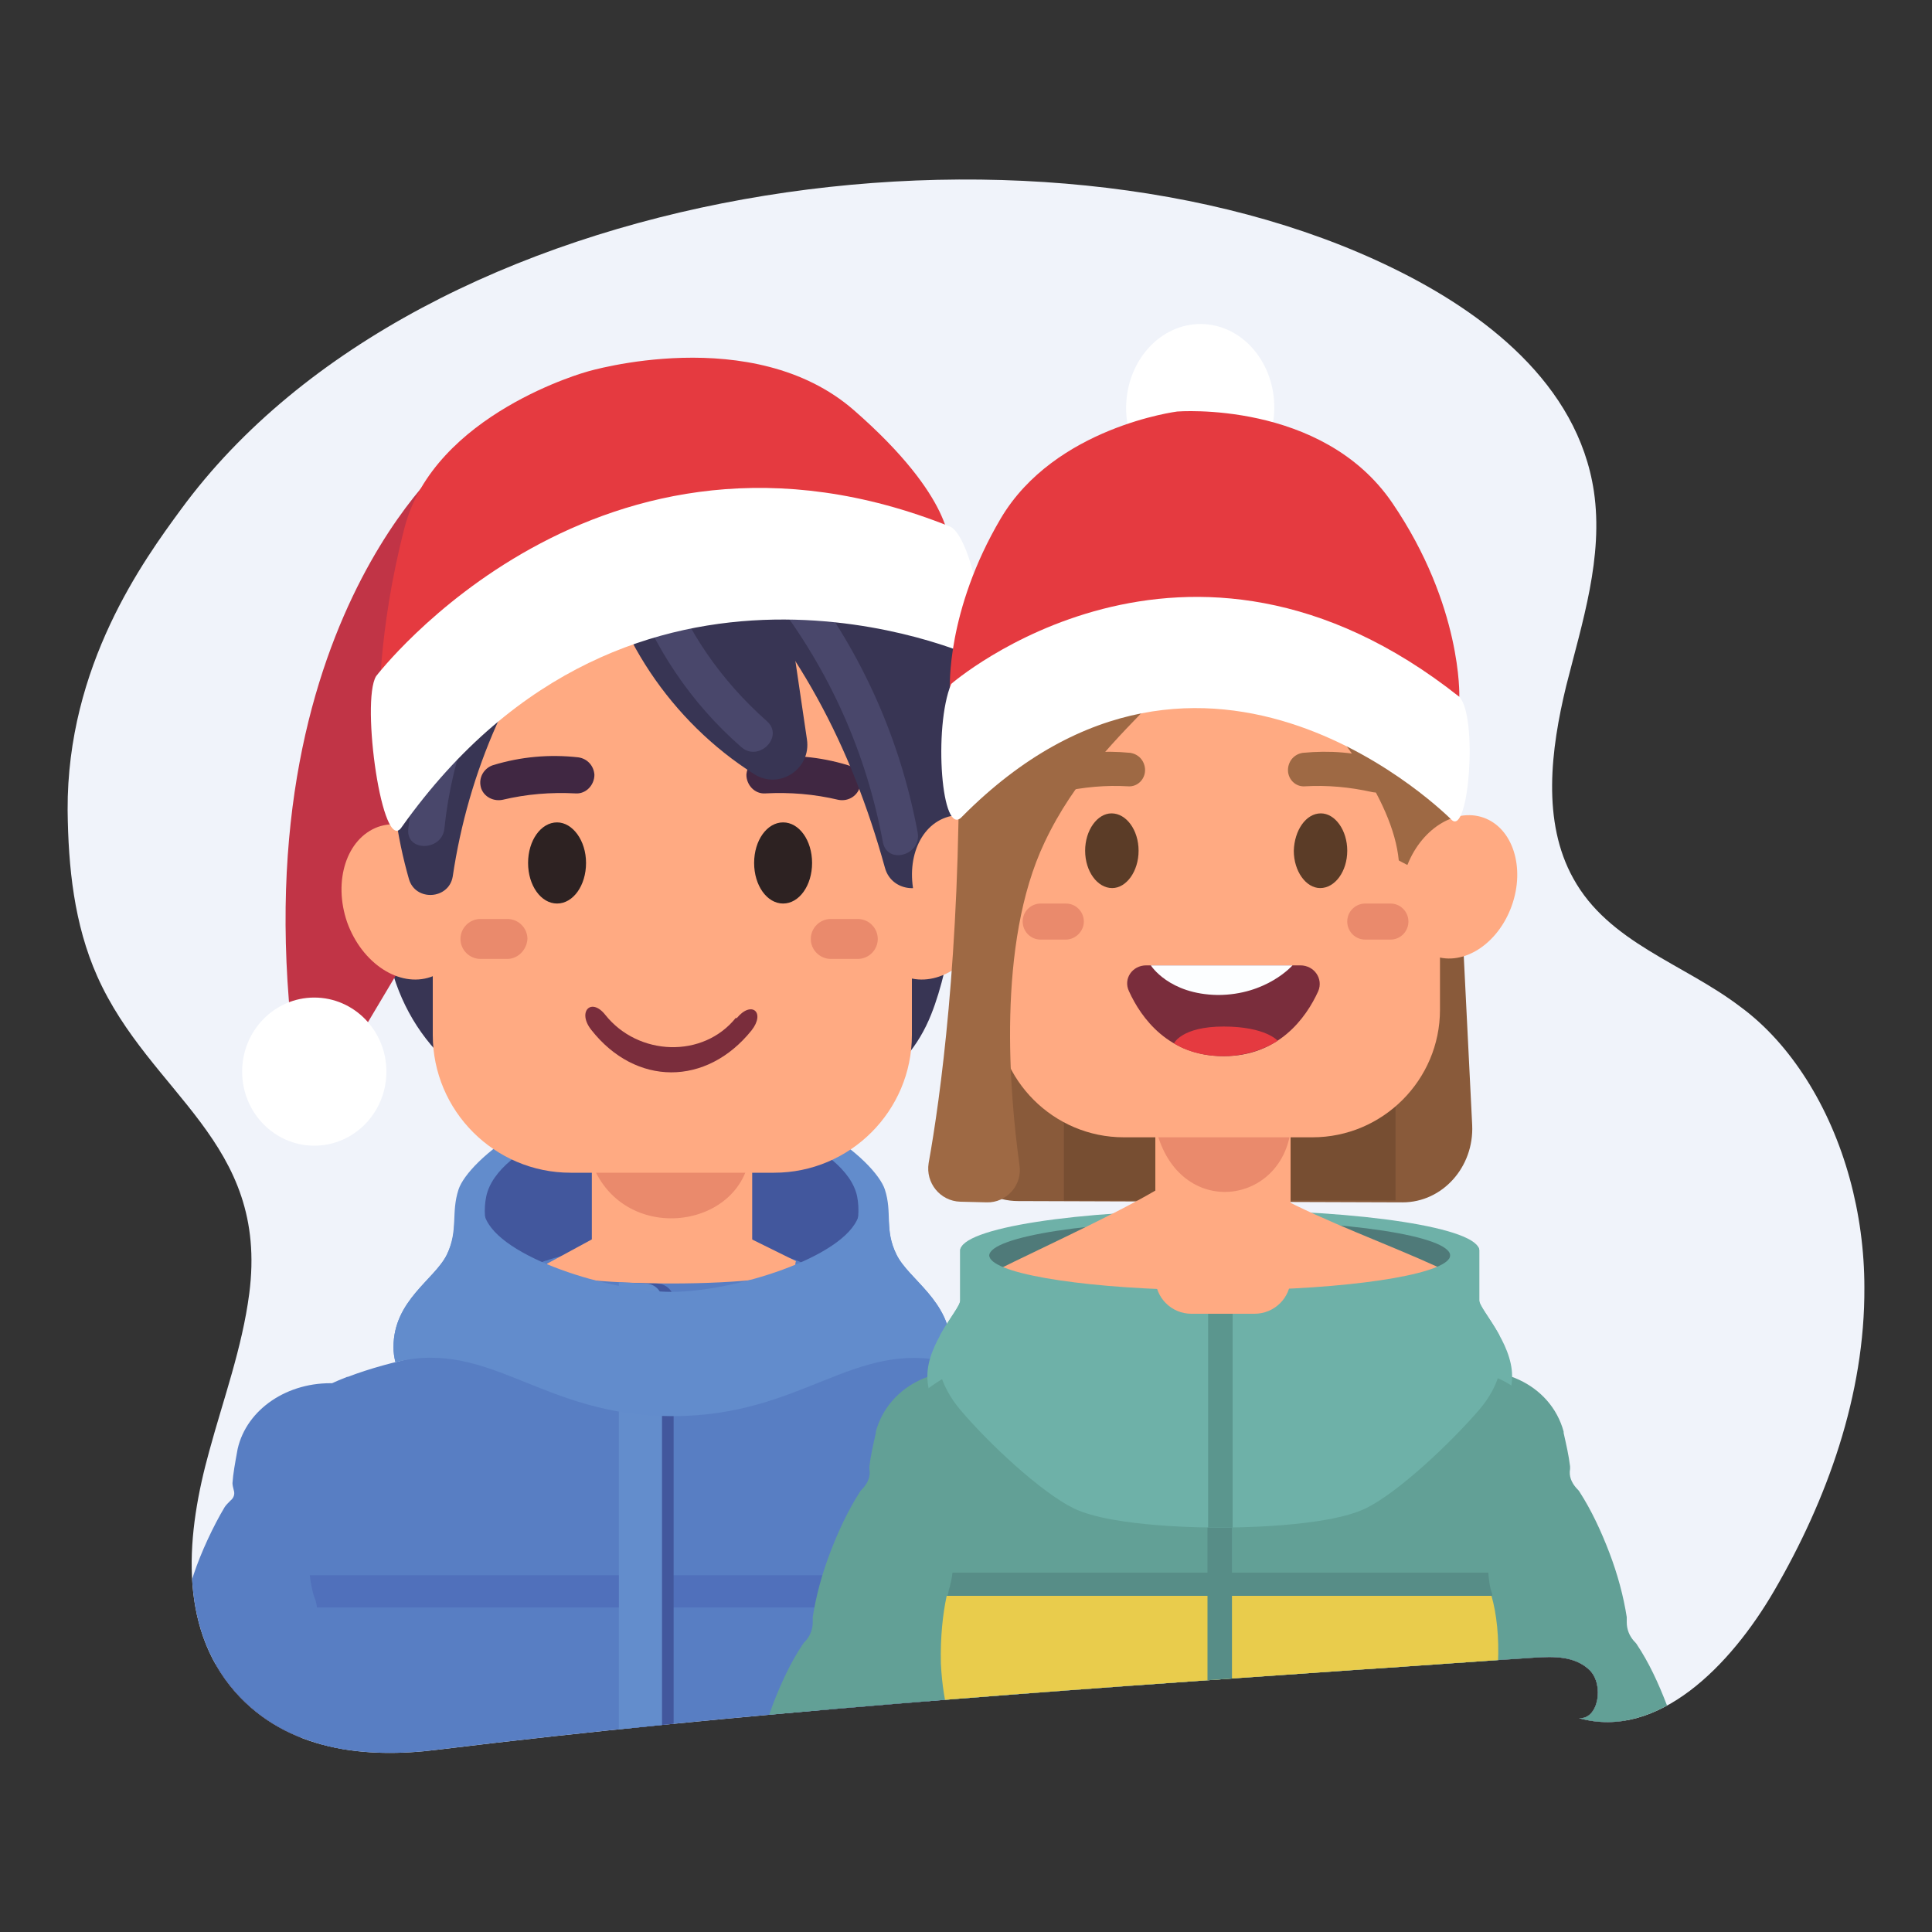
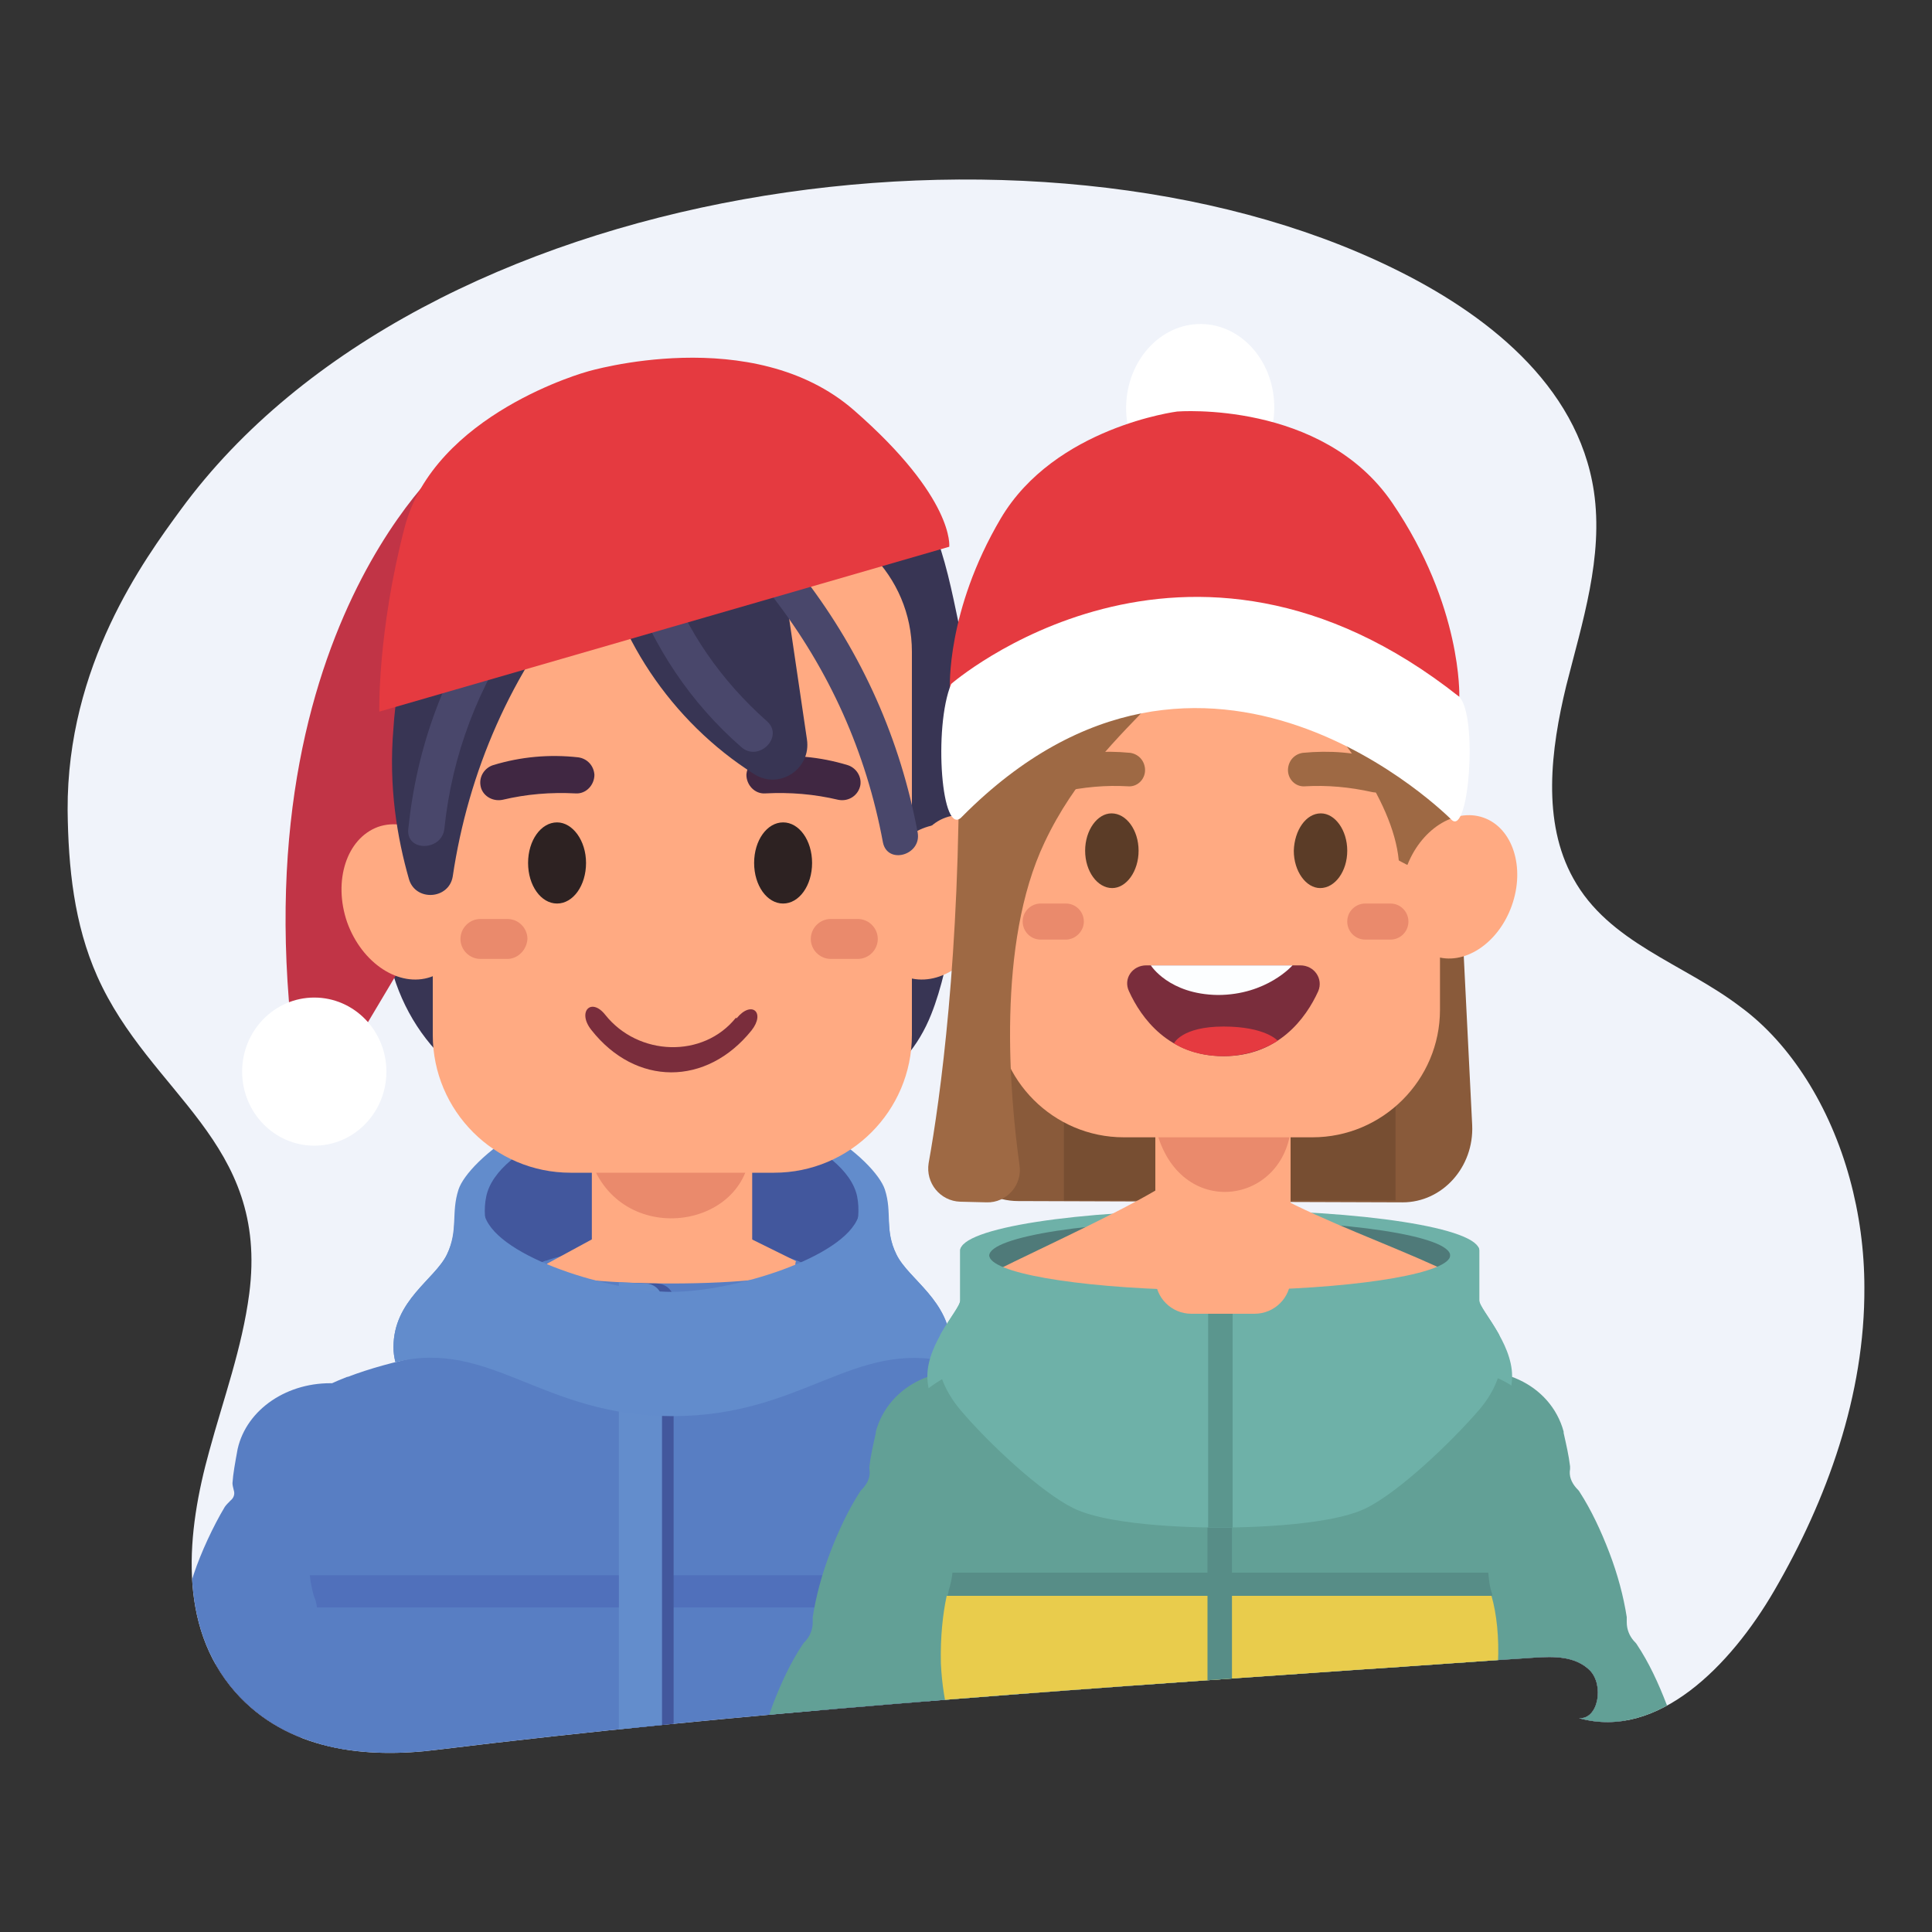
<svg xmlns="http://www.w3.org/2000/svg" xmlns:xlink="http://www.w3.org/1999/xlink" version="1.1" id="postavy" x="0px" y="0px" viewBox="0 0 300 300" style="enable-background:new 0 0 300 300;" xml:space="preserve">
  <rect x="0" y="0" width="300" height="300" fill="#333333" stroke="none" />
  <style type="text/css">
	.st0{display:none;}
	.st1{display:inline;}
	.st2{fill:#EFF3FA;}
	.st3{fill:#F0F3FA;}
	.st4{clip-path:url(#SVGID_3_);}
	.st5{display:none;fill:#5283CC;}
	.st6{display:none;fill:#E2493B;}
	.st7{fill:#402441;}
	.st8{fill:#587EC3;}
	.st9{fill:#533755;}
	.st10{fill:#628CCC;}
	.st11{fill:#42579D;}
	.st12{fill:#FFAA82;}
	.st13{fill:#FFA898;}
	.st14{fill:#5070BB;}
	.st15{fill:#638DCC;}
	.st16{fill:#EA8A6C;}
	.st17{display:none;fill:#FFAA82;}
	.st18{display:inline;fill:#FFAA82;}
	.st19{display:none;fill:#E5E1E1;}
	.st20{display:inline;fill:#E2493B;}
	.st21{fill:#383554;}
	.st22{fill:#C13446;}
	.st23{fill:#7A2D3C;}
	.st24{fill:#2D2222;}
	.st25{fill:#402742;}
	.st26{fill:#49476B;}
	.st27{fill:#5283CC;}
	.st28{fill:#EDAA03;}
	.st29{fill:#E5E1E1;}
	.st30{display:none;fill:#474568;}
	.st31{display:inline;fill:#5283CC;}
	.st32{display:none;fill:#FCFEFF;}
	.st33{fill:#FFFFFF;}
	.st34{fill:#E53A40;}
	.st35{display:none;fill:#9E6944;}
	.st36{fill:#895A3A;}
	.st37{fill:#774E32;}
	.st38{display:none;fill:#F9D9E0;}
	.st39{fill:#4A3B60;}
	.st40{fill:#62A096;}
	.st41{fill:#6EB1A8;}
	.st42{fill:#4F7A79;}
	.st43{fill:#E9CC4C;}
	.st44{fill:#D9AB3F;}
	.st45{fill:#578D87;}
	.st46{fill:#DDB442;}
	.st47{fill:#5B968E;}
	.st48{fill:#FCFEFF;}
	.st49{fill:#5B3C27;}
	.st50{fill:#9E6944;}
	.st51{display:none;fill:#5BC7AB;}
	.st52{display:inline;fill:#C4AEC1;}
	.st53{display:inline;fill:#6A486D;}
	.st54{display:inline;fill:#F9D9E0;}
	.st55{fill:#6A486D;}
	.st56{display:none;fill:#533656;}
	.st57{display:none;fill:#98DAC6;}
</style>
  <g id="deti">
    <g class="st0">
      <g class="st1">
        <path class="st2" d="M280.5,167.6c-2.8-4.4-6.2-8.3-10.3-11.3c-8.8-6.7-20.4-9.9-25.9-19.9c-4.9-8.8-3.5-20-1.1-29.9     c2.5-9.9,5.8-20,4.3-30.2c-2.5-16.7-17.1-27.8-31.3-34.7C160.7,14.5,65.7,27.8,28.1,79.1c-5.8,7.9-17.7,24.2-17.6,46.7     c0.1,8.9,1,17.7,4.6,25.8c8.2,18.4,26.7,25.6,23.6,49.3c-1.1,8.4-4,16.3-6.2,24.4c-3.5,12.6-5,27.1,4,37.4     c8.1,9.2,20.4,10.4,31.4,9c47.4-5.8,95-9.1,142.6-12.4c9.2-0.6,18.5-1.3,27.7-1.9c3-0.2,6.4-0.3,8.7,2c2.2,2.3,1.3,7.6-1.7,7.4     c12.2,3.4,23.5-8.1,30.3-19.8c8.2-14.1,14.1-30.4,14-47.1C289.5,188.5,286.4,176.9,280.5,167.6z" />
      </g>
    </g>
    <g>
      <g>
        <path id="SVGID_1_" class="st3" d="M280.5,167.6c-2.8-4.4-6.2-8.3-10.3-11.3c-8.8-6.7-20.4-9.9-25.9-19.9     c-4.9-8.8-3.5-20-1.1-29.9c2.5-9.9,5.8-20,4.3-30.2c-2.5-16.7-17.1-27.8-31.3-34.7C160.7,14.5,65.7,27.8,28.1,79.1     c-5.8,7.9-17.7,24.2-17.6,46.7c0.1,8.9,1,17.7,4.6,25.8c8.2,18.4,26.7,25.6,23.6,49.3c-1.1,8.4-4,16.3-6.2,24.4     c-3.5,12.6-5,27.1,4,37.4c8.1,9.2,20.4,10.4,31.4,9c47.4-5.8,95-9.1,142.6-12.4c9.2-0.6,18.5-1.3,27.7-1.9c3-0.2,6.4-0.3,8.7,2     c2.2,2.3,1.3,7.6-1.7,7.4c12.2,3.4,23.5-8.1,30.3-19.8c8.2-14.1,14.1-30.4,14-47.1C289.5,188.5,286.4,176.9,280.5,167.6z" />
      </g>
      <g>
        <defs>
          <path id="SVGID_2_" d="M280.5,167.6c-2.8-4.4-6.2-8.3-10.3-11.3c-8.8-6.7-20.4-9.9-25.9-19.9c-4.9-8.8-3.5-20-1.1-29.9      c2.5-9.9,5.8-20,4.3-30.2c-2.5-16.7-17.1-27.8-31.3-34.7C160.7,14.5,65.7,27.8,28.1,79.1c-5.8,7.9-17.7,24.2-17.6,46.7      c0.1,8.9,1,17.7,4.6,25.8c8.2,18.4,26.7,25.6,23.6,49.3c-1.1,8.4-4,16.3-6.2,24.4c-3.5,12.6-5,27.1,4,37.4      c8.1,9.2,20.4,10.4,31.4,9c47.4-5.8,95-9.1,142.6-12.4c9.2-0.6,18.5-1.3,27.7-1.9c3-0.2,6.4-0.3,8.7,2c2.2,2.3,1.3,7.6-1.7,7.4      c12.2,3.4,23.5-8.1,30.3-19.8c8.2-14.1,14.1-30.4,14-47.1C289.5,188.5,286.4,176.9,280.5,167.6z" />
        </defs>
        <clipPath id="SVGID_3_">
          <use xlink:href="#SVGID_2_" style="overflow:visible;" />
        </clipPath>
        <g class="st4">
          <g>
            <path class="st5" d="M147.4,315.6l-41.1,2.5l-41.1-2.5c-2.1-0.1-3.9,1.3-4.5,3.5c-2.6,9.4-8.3,36.1-1.4,71.8       c2.5,13.1,33.9,14,47.1,13.9c13.2,0.2,44.6-0.8,47.1-13.9c6.8-35.7,1.2-62.4-1.4-71.8C151.4,316.9,149.5,315.4,147.4,315.6z" />
-             <path class="st6" d="M88.6,194.3c3.9-2.4,14.4-4.6,15.7-4.1c1.3-0.5,11,1.2,14.9,3.4c24.1,13.5,61.6,15.1,62.5,43       c0,0-0.2,15.2-12.7,15.5l-63.4,1.2l-63.4,1.2c-12.5,0.2-13.3-15-13.3-15C27.7,213.3,65,208.8,88.6,194.3z" />
            <g>
              <g>
                <path class="st7" d="M186.2,392.7c-4.5,0.2-8.3-3.1-8.5-7.2l-2.2-47c-1-21.9-5.2-43.6-12.3-64.4l-15.3-44.8         c-1.4-4,1-8.2,5.3-9.5c4.3-1.3,8.9,1,10.3,4.9l15.3,44.8c7.6,22.1,11.9,45.1,13.1,68.3l2.2,47         C194.2,389,190.7,392.5,186.2,392.7z" />
                <path class="st7" d="M184,410.7c-1.9,0-3.6-1-4.4-2.6c-0.8,0.6-1.7,0.9-2.7,0.9c-2.4,0-4.4-1.8-4.4-4l0,0         c0,0-0.1-2.7-0.1-4.1c-1.3-0.1-2.4-0.6-3.2-1.5c-1.6-1.9-2-5.3-1-9.5c1.7-7.1,8.4-17.5,17.1-17.5c0.2,0,0.3,0,0.5,0         c8.1,0.4,14.6,7.6,14.8,16.6l0,0.5c0,0.5,0,0.5,0,5.7l-0.1,8.1c0,2-1.7,3.5-3.9,3.5c-0.7,0-1.3-0.1-1.8-0.4         c-0.7,1.5-2.2,2.4-4,2.4c-0.9,0-1.8-0.3-2.5-0.8C187.7,409.6,185.9,410.7,184,410.7L184,410.7z" />
                <path class="st8" d="M200.4,376.9c0.5-3.1,0.7-6.3,0.5-9.6c-0.2-3.5-0.7-6.8-1.5-10c-0.1-0.5-0.3-0.9-0.6-1.3         c-0.3-0.5-0.3-1-0.1-1.5c0.2-0.4,0.4-0.9,0.5-1.3c0.6-3.2,0.8-6.6,0.6-10.1c-0.1-1.8-0.3-3.5-0.5-5.2         c-0.3-1.7-0.6-3.4-1.1-5.1c-0.1-0.5-0.4-1-0.7-1.4c-0.3-0.4-0.3-1-0.1-1.4c0.3-0.5,0.4-1,0.5-1.5c0.4-3.5,0.4-7.1-0.1-10.7         c-0.4-3.5-1.3-7-2.6-10.4c-0.2-0.5-0.5-1-0.8-1.4c-0.3-0.4-0.4-0.9-0.3-1.4c0.2-0.5,0.3-1,0.3-1.5c0.1-3.5-0.3-7-1.1-10.6         c-0.9-3.7-2.1-7.1-3.7-10.1c-0.2-0.5-0.6-0.9-1-1.3c-0.4-0.4-0.5-0.9-0.4-1.4c0.1-0.5,0.2-1,0.2-1.6c-0.3-3.4-1-6.9-2.2-10.5         c-1.1-3.3-2.6-6.5-4.3-9.3c-0.2-0.4-0.6-0.8-0.9-1.1c-0.4-0.4-0.6-0.9-0.5-1.5c0.1-0.5,0.1-0.9,0.1-1.4         c-0.4-3.3-1.1-6.6-2.2-9.9c-1.1-3.3-3-7.4-4.8-10.4c-0.2-0.3-0.5-0.6-0.9-1c-0.5-0.4-0.7-1-0.5-1.6c0.1-0.4,0.2-0.8,0.2-1.1         c-0.1-1.5-0.4-3.1-0.8-5.3c-1.4-6.2-7.8-10.5-15.1-10.2c-1.4,0.1-2.8,0.3-4.2,0.7l-0.9,0.3c-4.2,1.2-7.7,4-9.5,7.6         c-1.7,3.3-1.9,6.9-0.5,10.2l0.2,0.4c0.8,1.7,1.6,3.3,2.5,4.7c0.2,0.3,0.5,0.6,0.8,0.9c0.4,0.4,0.6,0.9,0.5,1.5         c-0.1,0.4-0.1,0.8-0.1,1.2c0.3,3.2,1.7,7.8,2.8,11c1.1,3.3,2.6,6.5,4.3,9.3c0.2,0.4,0.6,0.8,0.9,1.1c0.4,0.4,0.6,0.9,0.5,1.4         c-0.1,0.5-0.2,1-0.1,1.5c0.4,3.3,1.1,6.6,2.2,9.9c1,3,2.3,6,3.9,8.9c0.2,0.3,0.4,0.7,0.8,1c0.4,0.4,0.6,1,0.5,1.5         c-0.1,0.4-0.2,0.8-0.2,1.3c0.1,3.2,0.6,6.4,1.3,9.5c0.8,3.2,1.8,6.3,3,9.2c0.2,0.4,0.4,0.7,0.7,1.1c0.4,0.5,0.5,1.1,0.3,1.6         c-0.1,0.4-0.2,0.8-0.3,1.2c-0.2,3-0.1,6.2,0.3,9.6c0.4,3.4,1.1,6.6,2.1,9.4c0.1,0.4,0.3,0.7,0.5,1.1c0.3,0.5,0.4,1.1,0.1,1.7         c-0.2,0.4-0.3,0.8-0.4,1.1c-0.3,1.5-0.4,3.1-0.5,4.7c-0.1,1.7-0.1,3.5,0,5.2c0.2,3.5,0.7,6.9,1.5,10c0.1,0.4,0.3,0.9,0.6,1.3         c0.3,0.5,0.3,1,0.1,1.5c-0.2,0.4-0.4,0.9-0.5,1.3c-0.6,3.2-0.8,6.6-0.6,10.1c0.2,3.3,0.6,6.5,1.4,9.6c0,0,0,0,0,0         c0.4,1.5,2,2.4,3.7,2.4l22.7-0.9C198.6,379.6,200.2,378.5,200.4,376.9C200.4,376.9,200.4,376.9,200.4,376.9z" />
              </g>
              <g>
                <path class="st7" d="M22.3,392.7c4.5,0.2,8.3-3.1,8.5-7.2l2.2-47c1-21.9,5.2-43.6,12.3-64.4l15.3-44.8c1.4-4-1-8.2-5.3-9.5         c-4.3-1.3-8.9,1-10.3,4.9l-15.3,44.8c-7.6,22.1-11.9,45.1-13.1,68.3l-2.2,47C14.3,389,17.8,392.5,22.3,392.7z" />
                <path class="st7" d="M24.5,410.7c-1.9,0-3.7-1.1-4.4-2.7c-0.7,0.5-1.6,0.7-2.5,0.8c-1.7,0-3.3-1-4-2.4         c-0.6,0.3-1.2,0.4-1.8,0.4c-2.1,0-3.9-1.6-3.9-3.5l-0.1-7.8c0-5.4,0-5.4,0-5.9l0-0.5c0.2-8.9,6.7-16.2,14.8-16.6         c0.2,0,0.3,0,0.5,0c8.8,0,15.4,10.5,17.1,17.5c1,4.1,0.6,7.6-1,9.5c-0.8,0.9-1.9,1.5-3.2,1.5c0,1.4-0.1,4.1-0.1,4.1         c0,2.2-2,4-4.4,4c-1,0-2-0.3-2.7-0.9C28.1,409.6,26.4,410.7,24.5,410.7C24.5,410.7,24.5,410.7,24.5,410.7z" />
                <path class="st8" d="M8.1,376.9c-0.5-3.1-0.7-6.3-0.5-9.6c0.2-3.5,0.7-6.8,1.5-10c0.1-0.5,0.3-0.9,0.6-1.3         c0.3-0.5,0.3-1,0.1-1.5c-0.2-0.4-0.4-0.9-0.5-1.3c-0.6-3.2-0.8-6.6-0.6-10.1c0.1-1.8,0.3-3.5,0.5-5.2         c0.3-1.7,0.6-3.4,1.1-5.1c0.1-0.5,0.4-1,0.7-1.4c0.3-0.4,0.3-1,0.1-1.4c-0.3-0.5-0.4-1-0.5-1.5c-0.4-3.5-0.4-7.1,0.1-10.7         c0.4-3.5,1.3-7,2.6-10.4c0.2-0.5,0.5-1,0.8-1.4c0.3-0.4,0.4-0.9,0.3-1.4c-0.2-0.5-0.3-1-0.3-1.5c-0.1-3.5,0.3-7,1.1-10.6         c0.9-3.7,2.1-7.1,3.7-10.1c0.2-0.5,0.6-0.9,1-1.3c0.4-0.4,0.5-0.9,0.4-1.4c-0.1-0.5-0.2-1-0.2-1.6c0.3-3.4,1-6.9,2.2-10.5         c1.1-3.3,2.6-6.5,4.3-9.3c0.2-0.4,0.6-0.8,0.9-1.1c0.4-0.4,0.6-0.9,0.5-1.5c-0.1-0.5-0.1-0.9-0.1-1.4         c0.4-3.3,1.1-6.6,2.2-9.9c1.1-3.3,3-7.4,4.8-10.4c0.2-0.3,0.5-0.6,0.9-1c0.5-0.4,0.7-1,0.5-1.6c-0.1-0.4-0.2-0.8-0.2-1.1         c0.1-1.5,0.4-3.1,0.8-5.3c1.4-6.2,7.8-10.5,15.1-10.2c1.4,0.1,2.8,0.3,4.2,0.7l0.9,0.3c4.2,1.2,7.7,4,9.5,7.6         c1.7,3.3,1.9,6.9,0.5,10.2l-0.2,0.4c-0.8,1.7-1.6,3.3-2.5,4.7c-0.2,0.3-0.5,0.6-0.8,0.9c-0.4,0.4-0.6,0.9-0.5,1.5         c0.1,0.4,0.1,0.8,0.1,1.2c-0.3,3.2-1.7,7.8-2.8,11c-1.1,3.3-2.6,6.5-4.3,9.3c-0.2,0.4-0.6,0.8-0.9,1.1         c-0.4,0.4-0.6,0.9-0.5,1.4c0.1,0.5,0.2,1,0.1,1.5c-0.4,3.3-1.1,6.6-2.2,9.9c-1,3-2.3,6-3.9,8.9c-0.2,0.3-0.4,0.7-0.8,1         c-0.4,0.4-0.6,1-0.5,1.5c0.1,0.4,0.2,0.8,0.2,1.3c-0.1,3.2-0.6,6.4-1.3,9.5c-0.8,3.2-1.8,6.3-3,9.2c-0.2,0.4-0.4,0.7-0.7,1.1         c-0.4,0.5-0.5,1.1-0.3,1.6c0.1,0.4,0.2,0.8,0.3,1.2c0.2,3,0.1,6.2-0.3,9.6c-0.4,3.4-1.1,6.6-2.1,9.4         c-0.1,0.4-0.3,0.7-0.5,1.1c-0.3,0.5-0.4,1.1-0.1,1.7c0.2,0.4,0.3,0.8,0.4,1.1c0.3,1.5,0.4,3.1,0.5,4.7c0.1,1.7,0.1,3.5,0,5.2         c-0.2,3.5-0.7,6.9-1.5,10c-0.1,0.4-0.3,0.9-0.6,1.3c-0.3,0.5-0.3,1-0.1,1.5c0.2,0.4,0.4,0.9,0.5,1.3         c0.6,3.2,0.8,6.6,0.6,10.1c-0.2,3.3-0.6,6.5-1.4,9.6c0,0,0,0,0,0c-0.4,1.5-2,2.4-3.7,2.4l-22.7-0.9         C9.9,379.6,8.3,378.5,8.1,376.9C8.1,376.9,8.1,376.9,8.1,376.9z" />
              </g>
              <path class="st9" d="M143.2,390.5c-6,5.6-16.9,7.8-38.9,7.8h0c-22,0-32.9-2.2-38.9-7.8c-5.6-5.2-5.9-12.6-5.8-21.7        c0-15.5,0.5-19.4,2.5-24.9c0,0,0,0,0-0.1c0.6-1.8,2.4-3,4.4-3H142c2,0,3.8,1.2,4.4,3c0,0,0,0,0,0c2.3,6.2,2.6,10.9,2.5,25        C149.1,377.9,148.8,385.3,143.2,390.5z" />
              <g>
                <path class="st10" d="M139.2,194.8c-1.9-3.9-0.6-6.4-1.8-10.1c-1.5-4.5-14.2-15.4-33.1-15.4c-18.9,0-31.6,10.9-33.1,15.4         c-1.2,3.7,0,6.2-1.8,10.1c-1.9,3.9-8.3,7.1-8.3,14.4c0,0.8,0.1,1.5,0.3,2.3c14.9-3.6,22.7,8.4,43,8.4c20.3,0,28-11.9,43-8.4         c0.2-0.7,0.3-1.5,0.3-2.3C147.5,201.9,141.1,198.7,139.2,194.8z" />
                <path class="st11" d="M133.1,185.8c-1.7-8.2-19.1-14-28.8-14s-27.1,5.8-28.8,14c-1.6,7.7,5.1,19.4,28.8,19.4         C127.9,205.3,134.6,193.6,133.1,185.8z" />
              </g>
              <g>
                <path class="st8" d="M104.2,206.7c8.9,0,16.9-1.2,22.5-3.1l0-4.5c0-1.6-1.3-2.7-2.8-3.3c-3.4-1.4-11.2-2.1-19.6-2.1         c-8.4,0-16.1,0.7-19.6,2.1c-1.6,0.6-2.8,1.7-2.8,3.3l0,4.5C87.4,205.5,95.4,206.7,104.2,206.7z" />
                <path class="st11" d="M123.6,197.1c0,1.2-8.6,2.2-19.3,2.2c-10.7,0-19.3-1-19.3-2.2c0-1.2,8.6-2.2,19.3-2.2         C114.9,194.9,123.6,195.9,123.6,197.1z" />
              </g>
              <path class="st12" d="M80.2,198.8c0,0,4.6,11.8,25.5,12c16.2,0.1,22.7-12.6,22.7-12.6l-16.2-8l-16.7,0.3L80.2,198.8z" />
              <path class="st12" d="M110.7,210.8H98c-3.3,0-6.1-2.7-6.1-6.1v-44.5c0-3.3,2.7-6.1,6.1-6.1h12.7c3.3,0,6.1,2.7,6.1,6.1v44.5        C116.7,208.1,114,210.8,110.7,210.8z" />
              <g>
                <g>
                  <path class="st13" d="M115.2,210.8c0,5.6-4.9,10.1-10.9,10.1c-6,0-10.9-4.5-10.9-10.1c0-5.6,4.9-10.1,10.9-10.1          C110.3,200.7,115.2,205.2,115.2,210.8z" />
                </g>
                <path class="st8" d="M164.7,219.9c-6.3-6.6-20.4-9.8-34.2-11.2c-2.2-0.2-3.9-2-3.9-4l0-5.6c0-1.6-1.3-2.7-2.8-3.3         c-0.4-0.2-0.3,1-0.3,1.3c0,1.2-8.6,2.2-19.3,2.2c-10.7,0-19.3-1-19.3-2.2c0-0.3,0.2-1.5-0.3-1.3c-1.6,0.6-2.8,1.7-2.8,3.3         l0,5.6c0,2-1.6,3.8-3.8,4c-8.5,0.9-17.2,2.5-24,5.1c0,0-0.1,0-0.1,0c-4.1,1.6-7.5,3.5-10,6c-3.5,3.7-4.5,10.9,0.6,15.4         c1,0.9,1.8,1.6,2.5,2.3c0.6,0.6,0.9,1.5,0.9,2.3c0,3.8,0.4,6.9,1.1,8.7c0.2,0.6,0.3,1.3,0.2,2c-0.8,3-0.9,8.4-0.3,14.4         c0.7,6.6,2.3,12.3,3.9,15.2c0.3,0.6,0.4,1.2,0.4,1.8c-0.3,3.3-0.2,7.5,0.3,12.2c0.7,5.9,1.9,11.1,3.3,14.5         c0.4,1,0.3,2-0.2,2.9c-1.7,2.8-3.2,8.8-4,15.8c-0.7,6.5-0.5,12.1,0.4,15.1c0.2,0.8,0.1,1.7-0.3,2.4         c-1.3,2.6-2.5,8.2-2.9,14.6c-0.4,6.4,0.1,12,1.2,14.6c0.3,0.8,0.3,1.6,0,2.4c-1.1,3-1.8,6.9-1.6,11.3         c0.3,9.1,4,16.6,8.1,16.6c0,0,0,0,0,0v0h93.7c4.1,0,7.8-7.4,8.1-16.6c0.2-4.4-0.5-8.4-1.6-11.3c-0.3-0.8-0.3-1.6,0-2.4         c1-2.6,1.5-8.2,1.2-14.6c-0.4-6.4-1.5-12-2.9-14.6c-0.4-0.8-0.5-1.6-0.3-2.4c0.9-3,1.1-8.7,0.4-15.1         c-0.8-6.9-2.3-12.9-4-15.8c-0.5-0.9-0.6-1.9-0.2-2.9c1.4-3.4,2.6-8.7,3.3-14.5c0.5-4.7,0.6-8.9,0.3-12.2         c-0.1-0.6,0-1.3,0.4-1.8c1.6-2.9,3.1-8.6,3.9-15.2c0.7-6,0.5-11.4-0.3-14.4c-0.2-0.7-0.1-1.3,0.2-2c0.7-1.7,1.1-4.8,1.1-8.6         c0-0.8,0.3-1.6,0.8-2.2c0.8-0.8,1.6-1.7,2.6-2.5C169,230.8,168.3,223.8,164.7,219.9z" />
                <g>
                  <path class="st14" d="M49,248.5c0.1,0.4,0.2,0.8,0.2,1.1h110.1c0-0.4,0.1-0.8,0.2-1.1c0.4-0.9,0.6-2.3,0.8-3.9H48.1          C48.3,246.2,48.6,247.6,49,248.5z" />
                  <path class="st14" d="M50.8,374c0.1,0.2,0.1,0.4,0.2,0.5h106.5c0-0.2,0.1-0.4,0.2-0.5c0.4-1,0.7-2.6,1-4.5H49.9          C50.1,371.4,50.4,373,50.8,374z" />
                  <path class="st14" d="M51.8,399.3c1.5,3.1,3.4,5,5.5,5h0c0,0,0,0,0,0v0h93.7c2.1,0,4.1-1.9,5.5-5L51.8,399.3z" />
                  <path class="st14" d="M52.9,342.4c0.1,0.3,0.1,0.6,0.1,1h102.5c0-0.3,0-0.6,0.1-1c0.3-1.1,0.5-2.4,0.6-4h-104          C52.4,339.9,52.6,341.3,52.9,342.4z" />
                  <path class="st14" d="M52.7,280c0.1,0.1,0.1,0.3,0.1,0.4h102.7c0.1-0.1,0.1-0.3,0.1-0.4c0.6-1.1,1.3-2.7,1.8-4.6H50.9          C51.5,277.3,52.1,278.9,52.7,280z" />
                  <path class="st14" d="M56.7,308.6c0.1,0.4,0.2,0.7,0.2,1.1h94.6c0-0.4,0.1-0.7,0.2-1.1c0.5-1.1,0.9-2.4,1.3-3.9H55.4          C55.8,306.1,56.3,307.5,56.7,308.6z" />
                </g>
                <path class="st15" d="M154.1,367.5l2.7-2.1c1.5-1.1,2.1-2.9,1.7-4.6c-5.6-22.8-12.5-36.6-17.1-44.6c-0.5-0.9-1.6-1.2-2.5-0.7         l-4.7,2.4c-0.9,0.5-1.2,1.5-0.8,2.3c4.6,8,13.1,24.2,18.5,46.6C152.2,367.8,153.4,368.1,154.1,367.5z" />
                <path class="st15" d="M54.4,367.5l-2.7-2.1c-1.5-1.1-2.1-2.9-1.7-4.6c5.6-22.8,12.5-36.6,17.1-44.6c0.5-0.9,1.6-1.2,2.5-0.7         l4.7,2.4c0.9,0.5,1.2,1.5,0.8,2.3c-4.6,8-13.1,24.2-18.5,46.6C56.3,367.8,55.1,368.1,54.4,367.5z" />
                <path class="st11" d="M97.9,199.2v205.1h4c1.5,0,2.7-1.1,2.7-2.5v-200c0-1.4-1.2-2.5-2.7-2.5         C100.6,199.3,99.2,199.3,97.9,199.2z" />
                <path class="st15" d="M96.1,199.1l0,205.2h4c1.5,0,2.7-1.1,2.7-2.5l0-200c0-1.4-1.2-2.5-2.6-2.5         C98.7,199.2,97.4,199.2,96.1,199.1z" />
              </g>
              <path class="st10" d="M139.2,194.8c-1-2-1.1-3.6-1.2-5.2c-0.1-1.2-1.1-2.2-2.4-2.2c0,0,0,0,0,0c-1.1,0-2,0.6-2.3,1.5        c-2.2,6.4-19.5,11.7-29,11.7c-9.4,0-26.8-5.3-29-11.7c-0.3-0.9-1.3-1.5-2.3-1.5c0,0,0,0,0,0c-1.3,0-2.4,1-2.4,2.2        c-0.1,1.6-0.2,3.2-1.2,5.2c-1.9,3.9-8.3,7.1-8.3,14.4c0,0.8,0.1,1.5,0.3,2.3c14.9-3.6,22.7,8.4,43,8.4l0,0c0,0,0,0,0,0        c0,0,0,0,0,0l0,0c20.3,0,28-11.9,43-8.4c0.2-0.7,0.3-1.5,0.3-2.3C147.5,201.9,141.1,198.7,139.2,194.8z" />
            </g>
            <path class="st16" d="M91.6,175.8l25.3-4.9l-0.4,7.9c-1,12.5-20.9,14.9-25,0.6L91.6,175.8z" />
            <path class="st17" d="M205.8,415.1l-1.5-29.2c0-0.1,0-0.4,0-0.9c-0.2-6.7-6.4-11.5-13-10.1c-3.7,0.8-7.1,2-8.5,4l-8.6,14.6       l-7.5,9.7c0,0,1.3,3.8,8.9-1.4c2.4-1.6,4.2-4.4,5.9-5.4c0.6,1.2,1.3,2.5,1.8,3.9l-0.4,25.8c-0.1,2,0.1,3.9,2.1,4h0.4       c2,0.1,2.6-1.7,2.7-3.7l0.8-7.6l0.9,10.3c0.1,2,0.5,3.9,2.5,3.8h0.4c2-0.1,2.4-2,2.3-4v-7.6l0.2,1.4c0.2,2,0.7,3.9,2.7,3.7h0.4       c2-0.2,2.3-2.1,2.1-4.1l-0.7-13.7l1,7.1c0.2,2,0.7,3.9,2.7,3.7h0.4C205.8,419,206,417.1,205.8,415.1z" />
            <g class="st0">
              <path class="st18" d="M158.3,232.7c21.3,52.6,26.8,108.3,24.4,164.6c-0.5,11.6,17.6,11.6,18.1,0c2.5-57.7-3.2-115.6-25-169.4        C171.4,217.3,153.9,221.9,158.3,232.7L158.3,232.7z" />
            </g>
            <path class="st19" d="M179.2,361.8H205c-0.9-46.1-8.1-91.9-25.6-135c-2.6-6.4-8.6-11.1-15.9-9c-6.1,1.7-11.7,9.4-9,15.9       C171.2,275,178.1,318,179.2,361.8z" />
            <g class="st0">
              <path class="st20" d="M196.9,266.2L180,227c-7.7-13.9-14.9-13.8-20.6-11.7l-1.4,0.5c-7.2,2.6-11.8,12.9-8.3,22.5l14.4,39.8        c1.3,3.5,5.2,5.4,8.7,4.1l20.4-7.4C196.7,273.5,198.4,269.6,196.9,266.2z" />
            </g>
            <path class="st17" d="M6.4,415.9L8,386.7c0-0.1,0-0.4,0-0.9c0.2-6.7,6.4-11.5,13-10.1c3.7,0.8,7.1,2,8.5,4l8.6,14.6l7.5,9.7       c0,0-1.3,3.8-8.9-1.4c-2.4-1.6-4.2-4.4-5.9-5.4c-0.6,1.2-1.3,2.5-1.8,3.9l0.4,25.8c0.1,2-0.1,3.9-2.1,4h-0.4       c-2,0.1-2.6-1.7-2.7-3.7l-0.8-7.6l-0.9,10.3c-0.1,2-0.5,3.9-2.5,3.8h-0.4c-2-0.1-2.4-2-2.3-4v-7.6l-0.2,1.4       c-0.2,2-0.7,3.9-2.7,3.7H14c-2-0.2-2.3-2.1-2.1-4.1l0.7-13.7l-1,7.1c-0.2,2-0.7,3.9-2.7,3.7H8.5C6.5,419.9,6.2,418,6.4,415.9z" />
            <g class="st0">
              <path class="st18" d="M36.6,228.8C14.7,282.7,9,340.5,11.5,398.2c0.5,11.6,18.6,11.7,18.1,0c-2.5-56.3,3.1-112.1,24.4-164.6        C58.4,222.8,40.9,218.1,36.6,228.8L36.6,228.8z" />
            </g>
            <path class="st19" d="M33.1,362.7H7.2c0.9-46.1,8.1-91.9,25.6-135c2.6-6.4,8.6-11.1,15.9-9c6.1,1.7,11.7,9.4,9,15.9       C41,275.8,34.1,318.9,33.1,362.7z" />
            <g class="st0">
              <path class="st20" d="M15.3,267l17-39.2c7.7-13.9,14.9-13.8,20.6-11.7l1.4,0.5c7.2,2.6,11.8,12.9,8.3,22.5L48.2,279        c-1.3,3.5-5.2,5.4-8.7,4.1L19,275.6C15.5,274.4,13.8,270.4,15.3,267z" />
            </g>
            <path id="_x32_22" class="st21" d="M70.4,72.1C59.8,79.4,57,95.4,56,107.4c-1.2,13.8,1,30.8,5.1,44.1       c4,12.9,15.2,21.4,31.4,22.7c6,0.5,4,2.7,10.2,3.1c9.2,0.6,7.6-3.1,16.8-4c12.1-1.2,21.1-5.7,25.1-15.8c3.2-8,4.3-20,5.7-28.5       c1.8-10.6,0.8-21.5-1.4-32s-4.1-20.6-13.4-26.9c-13.9-9.4-33.5-2.9-33.5-2.9S86.9,60.8,70.4,72.1z" />
            <path class="st22" d="M69.6,71.4c0,0-35.9,30.2-22.1,103.5L93.9,97L69.6,71.4z" />
            <path class="st12" d="M120.2,182.1H88.6c-11.8,0-21.4-9.6-21.4-21.4v-59.5c0-11.8,9.6-21.4,21.4-21.4h31.6       c11.8,0,21.4,9.6,21.4,21.4v59.5C141.6,172.5,132,182.1,120.2,182.1z" />
            <g>
              <path class="st23" d="M114.3,158c-5.1,6.4-15.2,6-20.3-0.4c-2.2-2.8-4.4-0.5-2.2,2.3c6.9,8.8,17.9,8.8,24.9,0.1        c2.2-2.8,0-4.7-2.3-1.9h-0.1V158z" />
            </g>
            <path class="st12" d="M153.7,143.2c-2.3,6.4-8.1,10.2-13,8.5s-7-8.4-4.8-14.8c2.3-6.4,8.1-10.2,13-8.5       C153.8,130.2,156,136.8,153.7,143.2z" />
            <path class="st12" d="M53.9,143.2c2.3,6.4,8.1,10.2,13,8.5s7-8.4,4.8-14.8c-2.3-6.4-8.1-10.2-13-8.5       C53.8,130.2,51.7,136.8,53.9,143.2z" />
            <path class="st16" d="M133.2,148.9H129c-1.7,0-3.1-1.4-3.1-3.1l0,0c0-1.7,1.4-3.1,3.1-3.1h4.2c1.7,0,3.1,1.4,3.1,3.1l0,0       C136.3,147.5,134.9,148.9,133.2,148.9z" />
            <path class="st16" d="M78.8,148.9h-4.2c-1.7,0-3.1-1.4-3.1-3.1l0,0c0-1.7,1.4-3.1,3.1-3.1h4.2c1.7,0,3.1,1.4,3.1,3.1l0,0       C81.8,147.5,80.4,148.9,78.8,148.9z" />
            <path class="st24" d="M117.1,134c0,3.5,2,6.3,4.5,6.3s4.5-2.8,4.5-6.3s-2-6.3-4.5-6.3S117.1,130.5,117.1,134z" />
            <path class="st25" d="M130.2,124.2c-3.8-0.9-7.5-1.2-11.4-1c-1.6,0.1-2.9-1.3-2.9-2.9l0,0c0.1-1.4,1.1-2.5,2.5-2.7       c4.5-0.5,8.9-0.1,13.2,1.2c1.3,0.4,2.2,1.7,2,3.1l0,0C133.3,123.5,131.8,124.5,130.2,124.2z" />
            <path class="st24" d="M91,134c0,3.5-2,6.3-4.5,6.3S82,137.5,82,134s2-6.3,4.5-6.3C88.9,127.7,91,130.5,91,134z" />
            <path class="st25" d="M78,124.2c3.8-0.9,7.5-1.2,11.4-1c1.6,0.1,2.9-1.3,2.9-2.9l0,0c-0.1-1.4-1.1-2.5-2.5-2.7       c-4.5-0.5-8.9-0.1-13.2,1.2c-1.3,0.4-2.2,1.7-2,3.1l0,0C74.8,123.5,76.4,124.5,78,124.2z" />
            <path class="st21" d="M92.7,83.4c2.3,15,11.6,28.7,24.4,36.8c3.9,2.5,8.9-0.8,8.2-5.4l-2.8-19c-0.8-5.4-3.6-16.8-7.6-20.5       c-3.6-3.3-7.8-1.1-12.3,0.2c-2.8,0.8-5.5,1.7-7.8,3.5c-2.2,1.8-3.5,5.9-1.6,8L92.7,83.4z" />
-             <path class="st21" d="M109.7,85.4c14.1,14.3,22.5,30.5,27.7,49.3c1.1,4.2,7.1,4.3,8.4,0.2c4.9-16.3,2.5-33.3-5.7-49.5       c-3.1-6.1-15.4-9.8-22.5-9.9c-0.3,0-0.6,0.1-0.8,0.4l-7.1,8.1C109.3,84.4,109.3,85,109.7,85.4z" />
            <path class="st21" d="M63.5,136.5c1,3.5,6.2,3.2,6.8-0.4c2.4-16.2,9.1-31.8,20-44.5c3.3-3.9,7.2-8.4,4.9-13.5       c-1.3-3-4.4-4.8-7.6-5.1c-8.9-0.7-16.3,5.6-20.1,13.2c-3.1,6.4-6,19.7-6.4,26.8C60.3,122.2,61.7,130.2,63.5,136.5z" />
            <g>
              <path class="st26" d="M97.9,90.6c3.6,9.9,9.3,18.5,17.2,25.4c2.7,2.4,6.7-1.6,4-4c-7.1-6.3-12.5-14-15.7-23        C102.1,85.8,96.7,87.2,97.9,90.6L97.9,90.6z" />
            </g>
            <g>
              <path class="st26" d="M120.1,92.8c8.7,11.3,14.4,24,17,38c0.7,3.5,6,2,5.4-1.5c-2.7-14.5-8.6-27.7-17.5-39.4        C122.8,87.1,117.9,89.9,120.1,92.8L120.1,92.8z" />
            </g>
            <g>
              <path class="st26" d="M69,128.7c1.2-11.6,5.3-22.2,12-31.8c2.1-2.9-2.8-5.7-4.8-2.8c-7.3,10.4-11.5,22-12.8,34.6        C63,132.3,68.6,132.2,69,128.7L69,128.7z" />
            </g>
            <g>
              <path class="st27" d="M58.3,382.4c0,58.6-0.1,117.1-0.1,175.7c0,8.3,0,16.6,0,24.8c0,23.3,36.2,23.3,36.2,0        c0-58.6,0.1-117.1,0.1-175.7c0-8.3,0-16.6,0-24.8C94.5,359.1,58.3,359.1,58.3,382.4L58.3,382.4z" />
            </g>
            <path class="st19" d="M88.2,635.3H61.5c-1.3,0-2.4-1.1-2.4-2.4v-42.7c0-1.3,1.1-2.4,2.4-2.4h26.7c1.3,0,2.4,1.1,2.4,2.4V633       C90.6,634.3,89.5,635.3,88.2,635.3z" />
            <g class="st0">
              <g class="st1">
                <path class="st28" d="M92.1,649.6l-75.7,0.3l0,0c-1.3-12.3,6.5-22.2,17.5-22.2h58.6L92.1,649.6z" />
                <path class="st29" d="M51.6,649.6l-35.2,0.3l0,0c-1.3-12.3,6.2-22.2,16.6-22.2h3.3c8.4,0,15.2,8.4,15.2,18.8L51.6,649.6         L51.6,649.6z" />
                <path class="st25" d="M20.4,656.8h69.3c2.3,0,4.1-1.8,4.1-4l0,0c0-2.2-1.8-4.1-4.1-4.1H20.4c-2.3,0-4.1,1.8-4.1,4l0,0         C16.3,655,18.1,656.8,20.4,656.8z" />
                <path class="st25" d="M53.3,631l8.8-8.8c8.2,3.8,17.1,5.1,27.7,0.1c1.5,0,2.7,1.2,2.7,2.7v6H53.3z" />
                <path class="st28" d="M63.7,640h2.8c5.7,0,10.4-4.7,10.4-10.4v-12.3c0-5.7-4.7-10.4-10.4-10.4h-2.8         c-5.7,0-10.4,4.7-10.4,10.4v12.3C53.3,635.3,58,640,63.7,640z" />
              </g>
              <g class="st1">
                <path class="st25" d="M59.2,633.3c-2.8-0.8-5.7-1.7-8.5-2.5s-1.6-5.2,1.2-4.4s5.7,1.7,8.5,2.5         C63.2,629.8,62,634.2,59.2,633.3L59.2,633.3z" />
              </g>
              <g class="st1">
                <path class="st25" d="M49.6,634.2c-1.8-1.2-3.7-2-5.9-2.2c-1.2-0.1-2.3-1-2.3-2.3c0-1.1,1-2.4,2.3-2.3         c2.9,0.3,5.7,1.2,8.2,2.8C54.3,631.9,52,635.8,49.6,634.2L49.6,634.2z" />
              </g>
            </g>
            <path class="st30" d="M93.3,594.8H57.7c-3.3,0-6-2.7-6-6v-9.4c0-3.3,2.7-6,6-6h35.6c3.3,0,6,2.7,6,6v9.4       C99.3,592.1,96.6,594.8,93.3,594.8z" />
            <g class="st0">
              <path class="st31" d="M115.9,382.4c0,58.6,0.1,117.1,0.1,175.7c0,8.3,0,16.6,0,24.8c0,23.3,36.2,23.3,36.2,0        c0-58.6-0.1-117.1-0.1-175.7c0-8.3,0-16.6,0-24.8C152,359.1,115.9,359.1,115.9,382.4L115.9,382.4z" />
            </g>
            <path class="st19" d="M122.1,635.3h26.7c1.3,0,2.4-1.1,2.4-2.4v-42.7c0-1.3-1.1-2.4-2.4-2.4h-26.7c-1.3,0-2.4,1.1-2.4,2.4V633       C119.7,634.3,120.8,635.3,122.1,635.3z" />
            <g class="st0">
              <g class="st1">
                <path class="st28" d="M118.2,649.6l75.7,0.3l0,0c1.3-12.3-6.5-22.2-17.5-22.2h-58.6L118.2,649.6z" />
                <path class="st29" d="M158.7,649.6l35.2,0.3l0,0c1.3-12.3-6.2-22.2-16.6-22.2H174c-8.4,0-15.2,8.4-15.2,18.8L158.7,649.6         L158.7,649.6z" />
                <path class="st25" d="M189.9,656.8h-69.3c-2.3,0-4.1-1.8-4.1-4l0,0c0-2.2,1.8-4.1,4.1-4.1h69.3c2.3,0,4.1,1.8,4.1,4l0,0         C194,655,192.2,656.8,189.9,656.8z" />
                <path class="st25" d="M157,631l-8.8-8.8c-8.2,3.8-17.1,5.1-27.7,0.1c-1.5,0-2.7,1.2-2.7,2.7v6H157z" />
                <path class="st28" d="M146.6,640h-2.8c-5.7,0-10.4-4.7-10.4-10.4v-12.3c0-5.7,4.7-10.4,10.4-10.4h2.8         c5.7,0,10.4,4.7,10.4,10.4v12.3C157,635.3,152.3,640,146.6,640z" />
              </g>
              <g class="st1">
                <path class="st25" d="M151.1,633.3c2.8-0.8,5.7-1.7,8.5-2.5s1.6-5.2-1.2-4.4s-5.7,1.7-8.5,2.5         C147.1,629.8,148.3,634.2,151.1,633.3L151.1,633.3z" />
              </g>
              <g class="st1">
                <path class="st25" d="M160.7,634.2c1.8-1.2,3.7-2,5.9-2.2c1.2-0.1,2.3-1,2.3-2.3c0-1.1-1-2.4-2.3-2.3         c-2.9,0.3-5.7,1.2-8.2,2.8C156,631.9,158.3,635.8,160.7,634.2L160.7,634.2z" />
              </g>
            </g>
            <path class="st30" d="M117,594.8h35.6c3.3,0,6-2.7,6-6v-9.4c0-3.3-2.7-6-6-6H117c-3.3,0-6,2.7-6,6v9.4       C111,592.1,113.7,594.8,117,594.8z" />
            <path class="st19" d="M54,362.3c0.1,3.9,3.2,7.2,7.5,7.7c12,1.6,35.3,4.7,45.2,4.5c12.1-0.2,31.7-2.7,42.3-4.2       c4.3-0.6,7.4-3.9,7.5-7.7c0.4-20.8-0.5-88.7-1.8-104.6c-1-11.4,2.1-16.9-11.4-22c-4.4-1.7-33.8-4.7-37.7-2.5       c-0.6,0.3-1.1,0.8-1.6,1.4c-0.5-0.6-1-1-1.6-1.4c-3.9-2.2-33.3,0.8-37.7,2.5c-13.5,5.1-8.3,9.1-9.2,20.4       C54.2,272.3,53.6,341.2,54,362.3z" />
            <path class="st6" d="M50.5,350.9c0.1,4.3,3.4,7.9,7.9,8.5c12.7,1.8,37.3,5.1,47.7,4.9c12.7-0.2,33.5-3,44.7-4.6       c4.5-0.7,7.8-4.2,7.9-8.5c0.5-22.8-0.5-97.4-1.9-114.9c-1-12.5,2.2-18.5-12.1-24.2c-4.6-1.8-35.7-5.1-39.8-2.7       c-0.6,0.4-1.2,0.9-1.7,1.5c-0.5-0.6-1-1.1-1.7-1.5c-4.1-2.4-35.1,0.9-39.8,2.7c-14.3,5.6-8.7,10-9.8,22.4       C50.7,252.1,50.1,327.8,50.5,350.9z" />
            <path class="st32" d="M74.6,201.5c0,0,4.5,15.8,31,15.8s30-16.2,30-16.2l-15-6.3l-39.3,3.7L74.6,201.5z" />
            <g>
              <ellipse class="st33" cx="48.8" cy="166.4" rx="11.2" ry="11.5" />
              <path class="st34" d="M91.2,57.7c0,0,25.7-7.7,41.4,6c15.7,13.7,14.8,21.2,14.8,21.2l-88.5,25.6c0,0-0.3-12.3,3.9-28.5        C67.4,64.2,91.2,57.7,91.2,57.7z" />
-               <path class="st33" d="M151,101.9c0,0-52.7-24-88.6,26.5c-3,4.7-6.4-19.5-4-23.4c0,0,34.5-45.2,89.2-23.2        C151.4,83.8,154.5,103.7,151,101.9z" />
            </g>
          </g>
          <g>
            <path class="st35" d="M210.4,93.6c1.6,1.7,3.1,3.4,4.6,5.1c7.9,9.6,12,22.2,11.4,34.6s-2.9,37-11.6,45.8       c-0.9-4.8-2.5-22.2-1.5-27c1.3-6.6,1.5-13.5,0.7-20.2c-0.4-3.5-1.2-6.9-1.9-10.4c-1.6-7.6-3.4-15.4-5-23.1L210.4,93.6z" />
            <path class="st35" d="M157.9,174c-1.4-10.7-4.8-21-7.2-31.6c-2.4-10.5-2.7-16-0.9-26.6c4.7-28.2,17-38,27.3-41.4L157.9,174z" />
            <path class="st36" d="M158.1,186.5l59.7,0.2c6.2,0,11.1-5.5,10.8-12l-3.5-70.2l-35.3-20.7l-32.5,34.5l-9.7,54.7       C146.2,180,151.3,186.5,158.1,186.5z" />
            <rect x="165.2" y="125.4" class="st37" width="51.5" height="61" />
            <g class="st0">
              <path class="st18" d="M150,380.7c0,71.1-0.1,142.2-0.1,213.2c0,10.1,0,20.2,0,30.3c0,16.6,25.8,16.7,25.9,0        c0-71.1,0.1-142.2,0.1-213.2c0-10.1,0-20.2,0-30.3C175.9,364,150,364,150,380.7L150,380.7z" />
            </g>
            <path class="st19" d="M174.8,644.5h-26.7c-1.3,0-2.4-1.1-2.4-2.4v-42.7c0-1.3,1.1-2.4,2.4-2.4h26.7c1.3,0,2.4,1.1,2.4,2.4v42.7       C177.2,643.4,176.1,644.5,174.8,644.5z" />
            <g class="st0">
              <path class="st18" d="M210.9,380.7c0,71.1-0.1,142.2-0.1,213.2c0,10.1,0,20.2,0,30.3c0,16.6,25.8,16.7,25.9,0        c0-71.1,0.1-142.2,0.1-213.2c0-10.1,0-20.2,0-30.3C236.8,364,210.9,364,210.9,380.7L210.9,380.7z" />
            </g>
            <path class="st19" d="M235.7,644.5H209c-1.3,0-2.4-1.1-2.4-2.4v-42.7c0-1.3,1.1-2.4,2.4-2.4h26.7c1.3,0,2.4,1.1,2.4,2.4v42.7       C238.1,643.4,237,644.5,235.7,644.5z" />
            <path class="st38" d="M180.1,186.3c2.8-1.6,10.3-3.1,11.2-2.8c1-0.4,6,0.2,8.8,1.8c17.2,9.4,46.3,15.1,46.4,30.6       c0,0-0.1,10.5-9.1,10.6l-45.3,0.6l-45.3,0.6c-8.9,0.1-9.5-10.4-9.5-10.4C137.1,202.7,163.3,196.2,180.1,186.3z" />
            <g>
              <g>
                <g>
                  <g>
                    <path class="st39" d="M151.3,216.9c-3.4-0.3-6.6,1.6-7.8,4.9l-17.1,45.7c-8.4,22.5-13.8,46.1-15.9,70l-4.3,48.4           c-0.4,4.1,2.7,7.7,7,8.1c4.2,0.4,7.9-2.7,8.3-6.8l4.3-48.4c2-22.6,7.1-44.9,15.1-66.2l17.1-45.7c1.4-3.9-0.6-8.1-4.6-9.5           C152.6,217.1,151.9,217,151.3,216.9z" />
                  </g>
-                   <path class="st39" d="M99.4,402.5c-0.1,1.4,1,2.7,2.5,2.8c0.6,0.1,1.2-0.1,1.6-0.4c0.1-0.1,0.3-0.1,0.4,0          c0.1,0.1,0.2,0.2,0.3,0.3c0.3,1.3,1.4,2.3,2.8,2.5c0.8,0.1,1.6-0.2,2.2-0.6c0.1-0.1,0.3-0.1,0.5-0.1          c0.2,0.1,0.3,0.2,0.3,0.3c0.3,1.5,1.6,2.7,3.2,2.8c1.5,0.1,3-0.6,3.7-2.2c0.1-0.2,0.2-0.3,0.4-0.3c0.2,0,0.3,0,0.4,0.2          c0.5,0.7,1.3,1.1,2.2,1.2c1.8,0.2,3.3-1.1,3.4-2.8c0,0,0.4-3,0.5-4.2c0-0.3,0.3-0.4,0.5-0.4c3.5,0.3,4.9-4,4.2-9.3          c-0.8-6.2-5.8-17.3-13.7-17.6c-6.6-0.3-13.2,5.3-14.2,14C100.5,390.4,100.7,387.5,99.4,402.5z" />
                </g>
                <path class="st40" d="M100.4,352.3c0.1-0.3,0.3-0.6,0.5-0.9c0.7-0.9,0.8-2.1,0.4-3.2c-0.1-0.3-0.2-0.6-0.2-0.9         c-0.3-3.4-0.2-6.9,0.4-10.5c0.3-1.8,0.6-3.5,1.1-5.1c0.5-1.7,1-3.3,1.6-4.8c0.1-0.3,0.3-0.6,0.6-0.9c0.7-0.7,0.8-1.8,0.4-2.7         c-0.1-0.3-0.2-0.6-0.2-0.8c-0.1-3,0.1-6.1,0.9-9.2c0.7-3.1,1.9-5.9,3.3-8.3c0.2-0.3,0.3-0.5,0.6-0.7c0.7-0.6,0.8-1.6,0.6-2.5         c-0.1-0.3-0.1-0.7-0.1-1.1c0.1-3.4,0.6-7,1.6-10.7c1-3.7,2.4-7.1,4-10.1c0.2-0.3,0.4-0.6,0.6-0.9c0.7-0.7,1-1.7,0.9-2.7         c0-0.3-0.1-0.7,0-1.1c0.4-3.4,1.3-7,2.6-10.5c1.3-3.4,2.8-6.6,4.6-9.3c0.1-0.2,0.4-0.5,0.5-0.6c0.7-0.8,1.1-1.8,1.1-2.9         c0-0.2,0-0.6,0-0.8c0.5-3.2,1.4-6.6,2.7-10c1.3-3.4,2.8-6.6,4.6-9.4c0.1-0.2,0.3-0.4,0.5-0.6c0.8-0.9,1.2-1.9,1-3         c0-0.1,0-0.3,0-0.4c0.2-1.7,0.6-3.4,1-5.2c0-0.1,0-0.1,0-0.2c2-7.4,10.4-11.2,18-8.5c0.3,0.1,0.6,0.2,0.9,0.3         c7.5,2.7,11.3,10.7,8.2,17.6c-0.1,0.1-0.1,0.2-0.2,0.3c-0.8,1.7-1.7,3.2-2.7,4.6c-0.1,0.2-0.3,0.4-0.5,0.5         c-0.8,0.7-1.2,1.7-1,2.8c0,0.3,0,0.5,0,0.7c-0.5,3.2-1.4,6.6-2.7,10c-1.3,3.4-2.8,6.6-4.6,9.3c-0.1,0.2-0.4,0.5-0.5,0.6         c-0.7,0.8-1.1,1.8-1.1,2.9c0,0.2,0,0.6,0,0.8c-0.5,3.2-1.4,6.6-2.7,10c-1.2,3.3-2.7,6.2-4.2,8.9c-0.1,0.2-0.3,0.5-0.5,0.7         c-0.7,0.8-1,1.8-0.9,2.9c0,0.2,0,0.4,0,0.7c-0.3,3.1-0.9,6.3-1.8,9.7c-0.9,3.3-2,6.4-3.4,9.3c-0.1,0.2-0.2,0.4-0.4,0.6         c-0.5,0.6-0.5,1.4-0.3,2.2c0,0.1,0.1,0.3,0.1,0.4c0.2,2.5,0.2,5.2-0.2,8c-0.4,2.9-1,5.7-1.9,8.3c-0.1,0.2-0.2,0.3-0.3,0.5         c-0.7,0.8-0.8,1.9-0.2,2.8c0.1,0.2,0.2,0.5,0.3,0.7c0.3,1.4,0.5,2.9,0.6,4.5c0.1,1.7,0.2,3.4,0.1,5.2         c-0.1,3.6-0.6,7.1-1.5,10.3c-0.1,0.3-0.2,0.6-0.4,0.9c-0.6,1-0.7,2.2-0.1,3.3c0.2,0.3,0.2,0.6,0.3,1c0.7,3.6,1,7.6,0.8,11.8         c-0.1,4.5-0.8,8.9-1.8,13c-0.4,1.5-1.9,2.5-3.4,2.4l-28.5-2.4c-1.5-0.1-2.9-1.5-3-3c-0.3-4.2-0.1-8.6,0.6-13.1         C98,359.7,99.1,355.8,100.4,352.3z" />
              </g>
              <g>
                <g>
                  <g>
                    <path class="st39" d="M227.5,216.9c3.4-0.3,6.6,1.6,7.8,4.9l17.1,45.7c8.4,22.5,13.8,46.1,15.9,70l4.3,48.4           c0.4,4.1-2.7,7.7-7,8.1s-7.9-2.7-8.3-6.8l-4.3-48.4c-2-22.6-7.1-44.9-15.1-66.2L221,226.9c-1.4-3.9,0.6-8.1,4.6-9.5           C226.2,217.1,226.9,217,227.5,216.9z" />
                  </g>
                  <path class="st39" d="M279.4,402.5c0.1,1.4-1,2.7-2.5,2.8c-0.6,0.1-1.2-0.1-1.6-0.4c-0.1-0.1-0.3-0.1-0.4,0          c-0.1,0.1-0.2,0.2-0.3,0.3c-0.3,1.3-1.4,2.3-2.8,2.5c-0.8,0.1-1.6-0.2-2.2-0.6c-0.1-0.1-0.3-0.1-0.5-0.1          c-0.2,0.1-0.3,0.2-0.3,0.3c-0.3,1.5-1.6,2.7-3.2,2.8c-1.5,0.1-3-0.6-3.7-2.2c-0.1-0.2-0.2-0.3-0.4-0.3c-0.2,0-0.3,0-0.4,0.2          c-0.5,0.7-1.3,1.1-2.2,1.2c-1.8,0.2-3.3-1.1-3.4-2.8c0,0-0.4-3-0.5-4.2c0-0.3-0.3-0.4-0.5-0.4c-3.5,0.3-4.9-4-4.2-9.3          c0.8-6.2,5.8-17.3,13.7-17.6c6.6-0.3,13.2,5.3,14.2,14C278.3,390.4,278.1,387.5,279.4,402.5z" />
                </g>
                <path class="st40" d="M278.4,352.3c-0.1-0.3-0.3-0.6-0.5-0.9c-0.7-0.9-0.8-2.1-0.4-3.2c0.1-0.3,0.2-0.6,0.2-0.9         c0.3-3.4,0.2-6.9-0.4-10.5c-0.3-1.8-0.6-3.5-1.1-5.1c-0.5-1.7-1-3.3-1.6-4.8c-0.1-0.3-0.3-0.6-0.6-0.9         c-0.7-0.7-0.8-1.8-0.4-2.7c0.1-0.3,0.2-0.6,0.2-0.8c0.1-3-0.1-6.1-0.9-9.2c-0.7-3.1-1.9-5.9-3.3-8.3         c-0.2-0.3-0.3-0.5-0.6-0.7c-0.7-0.6-0.8-1.6-0.6-2.5c0.1-0.3,0.1-0.7,0.1-1.1c-0.1-3.4-0.6-7-1.6-10.7c-1-3.7-2.4-7.1-4-10.1         c-0.2-0.3-0.4-0.6-0.6-0.9c-0.7-0.7-1-1.7-0.9-2.7c0-0.3,0.1-0.7,0-1.1c-0.4-3.4-1.3-7-2.6-10.5c-1.3-3.4-2.8-6.6-4.6-9.3         c-0.1-0.2-0.4-0.5-0.5-0.6c-0.7-0.8-1.1-1.8-1.1-2.9c0-0.2,0-0.6,0-0.8c-0.5-3.2-1.4-6.6-2.7-10c-1.3-3.4-2.8-6.6-4.6-9.4         c-0.1-0.2-0.3-0.4-0.5-0.6c-0.8-0.9-1.2-1.9-1-3c0-0.1,0-0.3,0-0.4c-0.2-1.7-0.6-3.4-1-5.2c0-0.1,0-0.1,0-0.2         c-2-7.4-10.4-11.2-18-8.5c-0.3,0.1-0.6,0.2-0.9,0.3c-7.5,2.7-11.3,10.7-8.2,17.6c0.1,0.1,0.1,0.2,0.2,0.3         c0.8,1.7,1.7,3.2,2.7,4.6c0.1,0.2,0.3,0.4,0.5,0.5c0.8,0.7,1.2,1.7,1,2.8c0,0.3,0,0.5,0,0.7c0.5,3.2,1.4,6.6,2.7,10         c1.3,3.4,2.8,6.6,4.6,9.3c0.1,0.2,0.4,0.5,0.5,0.6c0.7,0.8,1.1,1.8,1.1,2.9c0,0.2,0,0.6,0,0.8c0.5,3.2,1.4,6.6,2.7,10         c1.2,3.3,2.7,6.2,4.2,8.9c0.1,0.2,0.3,0.5,0.5,0.7c0.7,0.8,1,1.8,0.9,2.9c0,0.2,0,0.4,0,0.7c0.3,3.1,0.9,6.3,1.8,9.7         c0.9,3.3,2,6.4,3.4,9.3c0.1,0.2,0.2,0.4,0.4,0.6c0.5,0.6,0.5,1.4,0.3,2.2c0,0.1-0.1,0.3-0.1,0.4c-0.2,2.5-0.2,5.2,0.2,8         c0.4,2.9,1,5.7,1.9,8.3c0.1,0.2,0.2,0.3,0.3,0.5c0.7,0.8,0.8,1.9,0.2,2.8c-0.1,0.2-0.2,0.5-0.3,0.7c-0.3,1.4-0.5,2.9-0.6,4.5         c-0.1,1.7-0.2,3.4-0.1,5.2c0.1,3.6,0.6,7.1,1.5,10.3c0.1,0.3,0.2,0.6,0.4,0.9c0.6,1,0.7,2.2,0.1,3.3c-0.2,0.3-0.2,0.6-0.3,1         c-0.7,3.6-1,7.6-0.8,11.8c0.1,4.5,0.8,8.9,1.8,13c0.4,1.5,1.9,2.5,3.4,2.4l28.5-2.4c1.5-0.1,2.9-1.5,3-3         c0.3-4.2,0.1-8.6-0.6-13.1C280.8,359.7,279.7,355.8,278.4,352.3z" />
              </g>
              <g>
                <path class="st41" d="M229.7,202v-7.8c0-3.5-18-6.3-40.3-6.3c-22.2,0-40.3,2.8-40.3,6.3v7.8c0,1.4-5.1,6.4-5.1,11.7         c0,10.2,17.6,18,22.7,20.5c6.1,3,21.1,3,22.7,3c1.6,0,16.6,0,22.7-3c5.1-2.5,22.7-10.3,22.7-20.5         C234.8,208.4,229.7,203.3,229.7,202z" />
                <path class="st42" d="M225.2,195c0,3-6.6,11-35.8,11c-29.3,0-35.8-7.9-35.8-11c0-3,16-5.5,35.8-5.5         C209.2,189.5,225.2,191.9,225.2,195z" />
              </g>
              <path class="st12" d="M188.1,209.4c16.5,0,28.3-6.6,35.3-12.6c-8.1-3.7-17.6-7.1-25.1-11.1c-2.8-1.5-9.8-2.4-10.7-2        c-1-0.3-5.1-0.6-7.9,1c-7.8,4.6-20.8,10.3-29,14.6C157.2,203.7,169.2,209.4,188.1,209.4z" />
              <path class="st39" d="M236.5,369.9c-1,29.5-7.6,34-47.1,34c-39.5,0-46.1-4.6-47.1-34c-0.1-2.3-0.1-7.3-0.1-10.8        c0-2.1,1.7-3.7,3.8-3.7h86.8c2.1,0,3.8,1.7,3.8,3.7C236.6,362.6,236.6,367.6,236.5,369.9z" />
              <g>
                <path class="st40" d="M132.9,423.4c0.7,2.1,2.7,3.4,4.9,3.4H241c2.2,0,4.2-1.4,4.9-3.4l0,0c0.9-2.7,1.3-7.9,0.8-13.9         c-0.5-6.2-1.8-11.6-3.3-14.2c-0.5-0.9-0.5-1.9-0.2-2.8c1-2.6,1.4-8,0.9-14.1c-0.5-6.2-1.8-11.7-3.3-14.3         c-0.4-0.7-0.5-1.4-0.4-2.2c0.3-2.9-0.1-7.5-1.2-12.6c-1.4-6.7-3.6-12.4-5.5-14.7c-0.6-0.8-0.9-1.8-0.7-2.8         c0.5-3,0.3-8.1-0.7-13.8c-1.1-6.4-2.8-11.9-4.5-14.7c-0.5-0.8-0.6-1.8-0.4-2.8c0.9-3.4,1.6-8.2,1.8-13.5         c0.3-5.6,0-10.6-0.7-14c2.2-2.5,3.8-8.1,4.1-14.6c0.2-4.2-0.2-8-1.1-10.9c-0.6-2.1-0.8-4.2-0.4-6.3c0.5-3.2,1.7-5.9,4.5-8.3         c6.2-5.1,5.1-14.7-2-18.4c-7.8-4-18.3-6.6-29.6-7.8c-0.9-0.1-1.7,0.4-2.1,1.1c-1.2,2.2-4.9,5.8-12.5,5.8         c-7.2,0-10.9-3.2-12.3-5.5c-0.1-0.1-0.2-0.3-0.2-0.4c-0.4-0.8-1.3-1.2-2.2-1.2c-23,2.3-40.9,10.2-34.2,22.9         c2.1,3.9,7.5,5.6,7.4,13.3l0,0.2c0,1.4-0.2,2.7-0.6,4c-0.9,2.9-1.4,6.9-1.2,11.3c0.3,6.5,2,12.1,4.1,14.6         c-0.7,3.4-1,8.4-0.7,14c0.2,5.4,0.9,10.2,1.8,13.5c0.3,0.9,0.1,1.9-0.4,2.8c-1.7,2.8-3.4,8.3-4.5,14.7         c-1,5.8-1.2,10.8-0.7,13.8c0.2,1-0.1,2-0.7,2.8c-1.9,2.4-4.1,8.1-5.5,14.7c-1.1,5.2-1.5,9.7-1.2,12.6         c0.1,0.8-0.1,1.5-0.4,2.2c-1.5,2.6-2.8,8-3.3,14.3c-0.5,6.2-0.1,11.5,0.9,14.1c0.3,0.9,0.3,1.9-0.2,2.8         c-1.5,2.6-2.8,8-3.3,14.2C131.6,415.5,132,420.7,132.9,423.4z" />
                <path class="st43" d="M146.1,258.3c0.3,6.5,2,12.1,4.1,14.6c-0.7,3.4-1,8.4-0.7,14c0.2,5.4,0.9,10.2,1.8,13.5         c0.3,0.9,0.1,1.9-0.4,2.8c-1.7,2.8-3.4,8.3-4.5,14.7c-1,5.8-1.2,10.8-0.7,13.8c0.2,1-0.1,2-0.7,2.8         c-1.9,2.4-4.1,8.1-5.5,14.7c-1.1,5.2-1.5,9.7-1.2,12.6c0.1,0.8-0.1,1.5-0.4,2.2c-1.5,2.6-2.8,8-3.3,14.3         c-0.5,6.2-0.1,11.5,0.9,14.1c0.3,0.9,0.3,1.9-0.2,2.8c-1.5,2.6-2.8,8-3.3,14.2c-0.5,6-0.2,11.2,0.8,13.9         c0.7,2.1,2.7,3.4,4.9,3.4H241c2.2,0,4.2-1.4,4.9-3.4c0.9-2.7,1.3-7.9,0.8-13.9c-0.5-6.2-1.8-11.6-3.3-14.2         c-0.5-0.9-0.5-1.9-0.2-2.8c1-2.6,1.4-8,0.9-14.1c-0.5-6.2-1.8-11.7-3.3-14.3c-0.4-0.7-0.5-1.4-0.4-2.2         c0.3-2.9-0.1-7.5-1.2-12.6c-1.4-6.7-3.6-12.4-5.5-14.7c-0.6-0.8-0.9-1.8-0.7-2.8c0.5-3,0.3-8.1-0.7-13.8         c-1.1-6.4-2.8-11.9-4.5-14.7c-0.5-0.8-0.6-1.8-0.4-2.8c0.9-3.4,1.6-8.2,1.8-13.5c0.3-5.6,0-10.6-0.7-14         c2.2-2.5,3.8-8.1,4.1-14.6c0.2-4-0.2-7.7-1-10.5h-84.6C146.4,250.6,146,254.2,146.1,258.3z" />
                <path class="st44" d="M246,423.2c-0.5,2.1-2.5,3.6-4.8,3.6H137.6c-2.3,0-4.3-1.5-4.8-3.6l0,0H246L246,423.2z" />
                <path class="st44" d="M243.6,395.6H135.2c0.1-0.1,0.1-0.3,0.2-0.4c0.5-0.9,0.5-1.9,0.2-2.8c-0.1-0.1-0.1-0.3-0.2-0.5h107.9         c0,0.2-0.1,0.3-0.2,0.5c-0.3,0.9-0.3,1.9,0.2,2.8C243.5,395.4,243.6,395.5,243.6,395.6z" />
                <path class="st44" d="M241.2,365H137.6c0.2-0.4,0.3-0.7,0.5-0.9c0.4-0.7,0.5-1.4,0.4-2.2c0-0.2,0-0.3,0-0.5h101.9         c0,0.2,0,0.4,0,0.5c-0.1,0.7,0.1,1.5,0.4,2.2C240.9,364.3,241.1,364.6,241.2,365z" />
                <path class="st44" d="M233.9,334.7H145c0.1-0.1,0.1-0.1,0.2-0.2c0.6-0.8,0.9-1.8,0.7-2.8c0-0.2-0.1-0.4-0.1-0.7h87.3         c0,0.2-0.1,0.4-0.1,0.7c-0.2,1,0.1,2,0.7,2.8C233.7,334.6,233.8,334.6,233.9,334.7z" />
                <path class="st44" d="M228,303.5h-77.1c0.1-0.1,0.1-0.2,0.2-0.3c0.5-0.8,0.6-1.8,0.4-2.8c0-0.2-0.1-0.4-0.1-0.5h76.3         c0,0.2-0.1,0.4-0.1,0.5c-0.3,0.9-0.1,1.9,0.4,2.8C227.8,303.3,227.9,303.4,228,303.5z" />
                <path class="st45" d="M231.7,247.8h-84.6c0.1-0.3,0.2-0.5,0.2-0.8c0.3-0.9,0.5-1.9,0.6-2.8h83.2c0.1,1.1,0.2,2.2,0.6,3.3         C231.7,247.5,231.7,247.7,231.7,247.8z" />
                <path class="st44" d="M147.9,268.4c0.5,1.5,1.1,2.7,1.8,3.7c3.8,4.8,9.8,8,16.5,8h46.4c6.7,0,12.7-3.1,16.5-8         c0.7-1,1.2-2.2,1.8-3.7c-3,2.6-6.9,4.2-11.3,4.2h-60.4C154.9,272.6,150.9,271,147.9,268.4z" />
                <path class="st46" d="M230.1,388.2c-2.5-16.7-6.7-33-12.6-48.8c-0.4-1,0.2-2.1,1.2-2.4c0.1,0,0.2-0.1,0.3-0.1         c3-1,6.2,0.6,7.3,3.6c5,13.8,8.7,28.1,11.1,42.7c0.6,3.3-1.8,6.3-5.1,6.6l0,0C231.2,389.9,230.3,389.2,230.1,388.2z" />
                <path class="st46" d="M148.7,388.2c2.5-16.7,6.7-33,12.6-48.8c0.4-1-0.2-2.1-1.2-2.4c-0.1,0-0.2-0.1-0.3-0.1         c-3-1-6.2,0.6-7.3,3.6c-5,13.8-8.7,28.1-11.1,42.7c-0.6,3.3,1.8,6.3,5.1,6.6l0,0C147.6,389.9,148.5,389.2,148.7,388.2z" />
                <path class="st45" d="M191.3,426.8V213.6c-0.6,0.1-1.2,0.1-1.9,0.1s-1.3,0-1.9-0.1v213.2H191.3z" />
              </g>
              <path class="st41" d="M204.1,206.7c-0.9-0.1-1.7,0.3-2.2,1.1c-1.2,2.2-4.9,5.8-12.5,5.8c-7.1,0-10.8-3.2-12.3-5.4        c-0.1-0.1-0.2-0.3-0.3-0.5c-0.4-0.8-1.3-1.2-2.2-1.2c-0.4,0-0.7,0.1-1.1,0.1c0.2,3.1,4.9,9.7,15.8,9.7        c10.8,0,15.5-6.5,15.8-9.6C204.9,206.8,204.5,206.8,204.1,206.7z" />
              <g>
                <path class="st41" d="M232.7,207.1c-1.4-2.5-3-4.4-3-5.2v-7.8c0-1.5-4.5-1-4.5,0.8c0,2.7-13.2,5-30.5,5.4c-0.3,0-0.6,0-0.8,0         c-1.2,0-2.6,0.1-3.5,0.8c-0.6,0.4-1.4,0.4-2,0c-1-0.7-2.3-0.8-3.5-0.8c-0.3,0-0.5,0-0.8,0c-17.3-0.4-30.5-2.7-30.5-5.4         c0-2.5-4.5-2.1-4.5-0.8v7.8c0,0.8-1.6,2.7-3,5.2c-0.3,0.5-2.1,5.7,3,11.8c4.3,5.1,12.5,12.8,17.6,15.3c6.1,3,21.1,3,22.7,3         c1.6,0,16.6,0,22.7-3c5.1-2.5,13.2-10.2,17.6-15.3C234.8,212.9,233,207.6,232.7,207.1z" />
                <path class="st47" d="M189.9,237.2c0.1,0,0.2,0,0.3,0c0.1,0,0.2,0,0.3,0c0.1,0,0.3,0,0.5,0c0.1,0,0.2,0,0.2,0         c0.1,0,0.1,0,0.2,0v-36.4c-0.3,0.1-0.6,0.3-0.9,0.4c-0.6,0.4-1.4,0.4-2,0c-0.3-0.2-0.6-0.3-0.9-0.4v36.4c0.1,0,0.1,0,0.2,0         c0.1,0,0.2,0,0.2,0c0.2,0,0.3,0,0.5,0c0.1,0,0.2,0,0.3,0c0.1,0,0.2,0,0.3,0c0,0,0.1,0,0.1,0c0.1,0,0.1,0,0.2,0c0,0,0,0,0,0         c0,0,0,0,0,0c0,0,0.1,0,0.1,0s0.1,0,0.1,0c0,0,0,0,0,0c0,0,0,0,0,0c0.1,0,0.1,0,0.2,0C189.9,237.2,189.9,237.2,189.9,237.2z" />
              </g>
            </g>
            <path class="st12" d="M194.8,204H185c-3.1,0-5.6-2.5-5.6-5.6V153c0-3.1,2.5-5.6,5.6-5.6h9.8c3.1,0,5.6,2.5,5.6,5.6v45.5       C200.4,201.5,197.9,204,194.8,204z" />
            <path class="st16" d="M179.5,171.7l21.3-4.9l-0.3,7.9c-0.9,12.5-17.5,14.9-21,0.6V171.7z" />
            <path class="st12" d="M203.8,176.6h-29.3c-10.9,0-19.8-8.9-19.8-19.8v-55.1c0-10.9,8.9-19.8,19.8-19.8h29.3       c10.9,0,19.8,8.9,19.8,19.8v55.1C223.6,167.7,214.7,176.6,203.8,176.6z" />
            <g>
              <path class="st23" d="M178,149.9h23.9c2.2,0,3.6,2.1,2.8,4c-1.9,4.2-6.2,10.1-14.7,10.1s-12.8-5.9-14.7-10.1        C174.4,152,175.8,149.9,178,149.9z" />
              <path class="st48" d="M178.7,149.9h22c0,0-4,4.6-11.6,4.6C181.5,154.4,178.7,149.9,178.7,149.9z" />
              <path class="st34" d="M182.3,162c0,0,1.2-2.6,7.7-2.6s8.4,2.2,8.4,2.2S195,164,190,164S182.3,162,182.3,162z" />
            </g>
            <path class="st49" d="M200.9,132.1c0,3.2,1.9,5.8,4.1,5.8c2.3,0,4.2-2.6,4.2-5.8s-1.9-5.8-4.1-5.8       C202.8,126.3,201,128.9,200.9,132.1z" />
            <path class="st50" d="M213.1,123c-3.6-0.8-7-1.1-10.5-0.9c-1.5,0.1-2.7-1.2-2.6-2.7l0,0c0.1-1.3,1-2.3,2.3-2.5       c4.2-0.4,8.2-0.1,12.2,1.1c1.2,0.4,2,1.6,1.8,2.8l0,0C216,122.4,214.6,123.3,213.1,123z" />
            <path class="st49" d="M176.8,132.1c0,3.2-1.9,5.8-4.1,5.8c-2.3,0-4.2-2.6-4.2-5.8s1.9-5.8,4.1-5.8       C174.9,126.3,176.8,128.9,176.8,132.1z" />
            <path class="st50" d="M164.7,123c3.6-0.8,7-1.1,10.5-0.9c1.5,0.1,2.7-1.2,2.6-2.7l0,0c-0.1-1.3-1-2.3-2.3-2.5       c-4.2-0.4-8.2-0.1-12.2,1.1c-1.2,0.4-2,1.6-1.8,2.8l0,0C161.8,122.4,163.3,123.3,164.7,123z" />
            <path class="st38" d="M245.5,220.7l-34.5,4.5h-39.5l-33.5-4.8c0,0,7.5,23.5,14.8,46.4l0.1,43.6l77.1,1.3l0.4-44.3L245.5,220.7z       " />
            <ellipse transform="matrix(0.942 -0.335 0.335 0.942 -37.434 58.462)" class="st12" cx="150.7" cy="137.7" rx="8.7" ry="11.4" />
            <path class="st51" d="M218.6,306.5c-14.4,6.6-34.8,7.9-52.7-0.1c-5.5-2.5-11.9-0.3-14.5,5c-10.1,20.8-27.8,67.3,9.3,81.2       c11.2,4.2,51.3,4.3,62.8,0c36.9-13.8,19.6-59.9,9.5-80.8C230.4,306.4,224,304,218.6,306.5z" />
            <g class="st0">
              <rect x="144" y="635.3" class="st52" width="32.9" height="25.7" />
              <path class="st53" d="M174.1,626.2c-3.8,1.8-7.4,2.9-10.8,3.3v6.3h13.8v-6.6C177.1,627.5,175.8,626.2,174.1,626.2z" />
              <path class="st53" d="M147.1,626.2c3.8,1.8,7.4,2.9,10.8,3.3v6.3h-13.8v-6.6C144.1,627.5,145.4,626.2,147.1,626.2z" />
              <path class="st52" d="M158.4,649.3h3.1c6.4,0,11.6-5.2,11.6-11.6v-13.6c0-6.4-5.2-11.6-11.6-11.6h-3.1        c-6.4,0-11.6,5.2-11.6,11.6v13.6C146.8,644.1,152,649.3,158.4,649.3z" />
              <path class="st54" d="M179.5,660l-39.2,0.3l0,0c-1.4-13.7,6.9-24.7,18.5-24.7h3.7c9.4,0,16.9,9.4,16.9,20.9v3.5H179.5z" />
              <g class="st1">
                <path class="st55" d="M162.9,637.4c-2.3-0.6-4.7-0.7-7-0.2c-1.3,0.3-2.7-0.2-3.2-1.6c-0.4-1.2,0.2-2.9,1.6-3.2         c3.2-0.8,6.4-0.8,9.6,0C167,633.2,166.1,638.2,162.9,637.4L162.9,637.4z" />
              </g>
              <path class="st53" d="M179.4,667.8H141c-1.4,0-2.5-1.1-2.5-2.5v-3.6c0-1.4,1.1-2.5,2.5-2.5h38.5c1.4,0,2.5,1.1,2.5,2.5v3.6        C181.9,666.7,180.8,667.8,179.4,667.8z" />
            </g>
            <g class="st0">
              <rect x="205.4" y="635.3" class="st52" width="32.9" height="25.7" />
              <path class="st53" d="M208.1,626.2c3.8,1.8,7.4,2.9,10.8,3.3v6.3h-13.8v-6.6C205.1,627.5,206.5,626.2,208.1,626.2z" />
-               <path class="st53" d="M235.2,626.2c-3.8,1.8-7.4,2.9-10.8,3.3v6.3h13.8v-6.6C238.1,627.5,236.8,626.2,235.2,626.2z" />
              <path class="st52" d="M223.8,649.3h-3.1c-6.4,0-11.6-5.2-11.6-11.6v-13.6c0-6.4,5.2-11.6,11.6-11.6h3.1        c6.4,0,11.6,5.2,11.6,11.6v13.6C235.4,644.1,230.2,649.3,223.8,649.3z" />
              <path class="st54" d="M202.7,660l39.2,0.3l0,0c1.4-13.7-6.9-24.7-18.5-24.7h-3.7c-9.4,0-16.9,9.4-16.9,20.9v3.5H202.7z" />
              <g class="st1">
                <path class="st55" d="M219.3,637.4c2.3-0.6,4.7-0.7,7-0.2c1.3,0.3,2.7-0.2,3.2-1.6c0.4-1.2-0.2-2.9-1.6-3.2         c-3.2-0.8-6.4-0.8-9.6,0C215.2,633.2,216.2,638.2,219.3,637.4L219.3,637.4z" />
              </g>
              <path class="st53" d="M202.8,667.8h38.5c1.4,0,2.5-1.1,2.5-2.5v-3.6c0-1.4-1.1-2.5-2.5-2.5h-38.5c-1.4,0-2.5,1.1-2.5,2.5v3.6        C200.3,666.7,201.4,667.8,202.8,667.8z" />
            </g>
            <path class="st51" d="M219.3,308.1c-19.7,29.7-38.6,26.6-56.9,0v-46.5h56.9L219.3,308.1L219.3,308.1z" />
            <path class="st56" d="M175.3,270.9c0,3-2.4,5.5-5.5,5.5c-3,0-5.5-2.4-5.5-5.5c0-3,2.4-5.5,5.5-5.5       C172.9,265.5,175.3,267.9,175.3,270.9z" />
            <path class="st56" d="M216.5,270.9c0,3-2.4,5.5-5.5,5.5c-3,0-5.5-2.4-5.5-5.5c0-3,2.4-5.5,5.5-5.5       C214.1,265.5,216.5,267.9,216.5,270.9z" />
            <path class="st51" d="M237.9,453.1h-90.8c-4.4,0-8-3.6-8-8v-82.2H246V445C246,449.5,242.4,453.1,237.9,453.1z" />
            <g class="st0">
              <path class="st18" d="M276.6,402l-1.5-29.2c0-0.1,0-0.4,0-0.9c-0.2-6.7-6.4-11.5-13-10.1c-3.7,0.8-7.1,2-8.5,4l-8.6,14.6        l-7.5,9.7c0,0,1.3,3.8,8.9-1.4c2.4-1.6,4.2-4.4,5.9-5.4c0.6,1.2,1.3,2.5,1.8,3.9l-0.4,25.8c-0.1,2,0.1,3.9,2.1,4h0.4        c2,0.1,2.6-1.7,2.7-3.7l0.8-7.6l0.9,10.3c0.1,2,0.5,3.9,2.5,3.8h0.4c2-0.1,2.4-2,2.3-4v-7.6l0.2,1.4c0.2,2,0.7,3.9,2.7,3.7        h0.4c2-0.2,2.3-2.1,2.1-4.1l-0.7-13.7l1,7.1c0.2,2,0.7,3.9,2.7,3.7h0.4C276.6,405.9,276.8,404,276.6,402z" />
              <g class="st1">
                <path class="st12" d="M229.1,219.6c21.3,52.6,26.8,108.3,24.4,164.6c-0.5,11.6,17.6,11.6,18.1,0c2.5-57.7-3.2-115.6-25-169.4         C242.2,204.2,224.7,208.8,229.1,219.6L229.1,219.6z" />
              </g>
              <path class="st54" d="M269.2,266.6l-26.3,8.1c-1.2,0.4-2.5-0.3-2.9-1.5l-14.8-48.6c-2.2-7.3,1.9-15.1,9.3-17.3l0,0        c7.3-2.2,13.3,1.6,17.3,9.3l21.1,41C274.8,261,273,265.4,269.2,266.6z" />
            </g>
            <g class="st0">
              <path class="st18" d="M111.4,402l1.5-29.2c0-0.1,0-0.4,0-0.9c0.2-6.7,6.4-11.5,13-10.1c3.7,0.8,7.1,2,8.5,4l8.6,14.6l7.5,9.7        c0,0-1.3,3.8-8.9-1.4c-2.4-1.6-4.2-4.4-5.9-5.4c-0.6,1.2-1.3,2.5-1.8,3.9l0.4,25.8c0.1,2-0.1,3.9-2.1,4h-0.4        c-2,0.1-2.6-1.7-2.7-3.7l-0.8-7.6l-0.9,10.3c-0.1,2-0.5,3.9-2.5,3.8h-0.4c-2-0.1-2.4-2-2.3-4v-7.6l-0.2,1.4        c-0.2,2-0.7,3.9-2.7,3.7h-0.4c-2-0.2-2.3-2.1-2.1-4.1l0.7-13.7l-1,7.1c-0.2,2-0.7,3.9-2.7,3.7h-0.4        C111.4,405.9,111.2,404,111.4,402z" />
              <g class="st1">
                <path class="st12" d="M141.5,214.8c-21.8,53.9-27.5,111.7-25,169.4c0.5,11.6,18.6,11.7,18.1,0         c-2.5-56.3,3.1-112.1,24.4-164.6C163.3,208.8,145.8,204.1,141.5,214.8L141.5,214.8z" />
              </g>
              <path class="st54" d="M118.9,266.6l26.3,8.1c1.2,0.4,2.5-0.3,2.9-1.5l14.8-48.6c2.2-7.3-1.9-15.1-9.3-17.3l0,0        c-7.3-2.2-13.3,1.6-17.3,9.3l-21.1,41C113.2,261,115,265.4,118.9,266.6z" />
            </g>
            <path class="st51" d="M145.4,200.3c0,0,18.4,68.9,18.4,67.2s10.9-5.7,10.9-5.7l-21.3-64.3L145.4,200.3z" />
            <path class="st51" d="M237.2,200.3c0,0-18.4,68.9-18.4,67.2s-10.9-5.7-10.9-5.7l21.3-64.3L237.2,200.3z" />
            <path class="st16" d="M165.5,145.9h-3.9c-1.6,0-2.8-1.3-2.8-2.8l0,0c0-1.6,1.3-2.8,2.8-2.8h3.9c1.6,0,2.8,1.3,2.8,2.8l0,0       C168.3,144.6,167,145.9,165.5,145.9z" />
            <path class="st50" d="M181.4,87.5c0,0,34,27.1,35.8,46.1c0,0,6.8,4.1,7.9,0.3c4-13.5,3.4-63.3-38-63.5c-3.5,0-6.3,3-6.1,6.5       L181.4,87.5z" />
            <path class="st50" d="M153.2,186.7c3.1,0.1,5.6-2.7,5.1-5.8c-1.5-10.9-3.6-34.3,3.9-50.1c9.3-19.7,26.8-25.5,30.2-43.9l0.9,1.7       L191.5,75c0,0-1.2-7-15.7-3.5c-20.7,5-27,24.1-26.9,44.6c0.2,32.1-2.9,54.5-4.7,64.5c-0.5,3.1,1.8,5.9,4.9,6L153.2,186.7z" />
            <ellipse transform="matrix(0.335 -0.942 0.942 0.335 20.931 305.037)" class="st12" cx="226.6" cy="137.7" rx="11.4" ry="8.7" />
            <path class="st16" d="M215.9,145.9H212c-1.6,0-2.8-1.3-2.8-2.8l0,0c0-1.6,1.3-2.8,2.8-2.8h3.9c1.6,0,2.8,1.3,2.8,2.8l0,0       C218.7,144.6,217.5,145.9,215.9,145.9z" />
            <path class="st57" d="M192.3,406.2L192.3,406.2c-13.2,0-23.8-10.7-23.8-23.8v-27.6c0-3.3,2.7-6,6-6h35.6c3.3,0,6,2.7,6,6v27.6       C216.1,395.6,205.4,406.2,192.3,406.2z" />
            <g>
              <ellipse transform="matrix(1.711072e-02 -1 1 1.711072e-02 119.879 248.53)" class="st33" cx="186.3" cy="63.3" rx="13" ry="11.5" />
              <path class="st34" d="M182.8,63.9c0,0,22.5-1.8,33.4,14.2c10.9,16,10.4,30.1,10.4,30.1l-79.1-1.3c0,0-0.6-12,7.9-26.4        C163.8,66.3,182.8,63.9,182.8,63.9z" />
              <path class="st33" d="M225.4,127.3c0,0-38.1-38.7-76-0.5c-3.2,3.6-4.5-13.9-1.7-20.6c0,0,36.4-31.7,78.9,2        C229.5,111.2,228.1,129.9,225.4,127.3z" />
            </g>
          </g>
        </g>
      </g>
    </g>
  </g>
</svg>